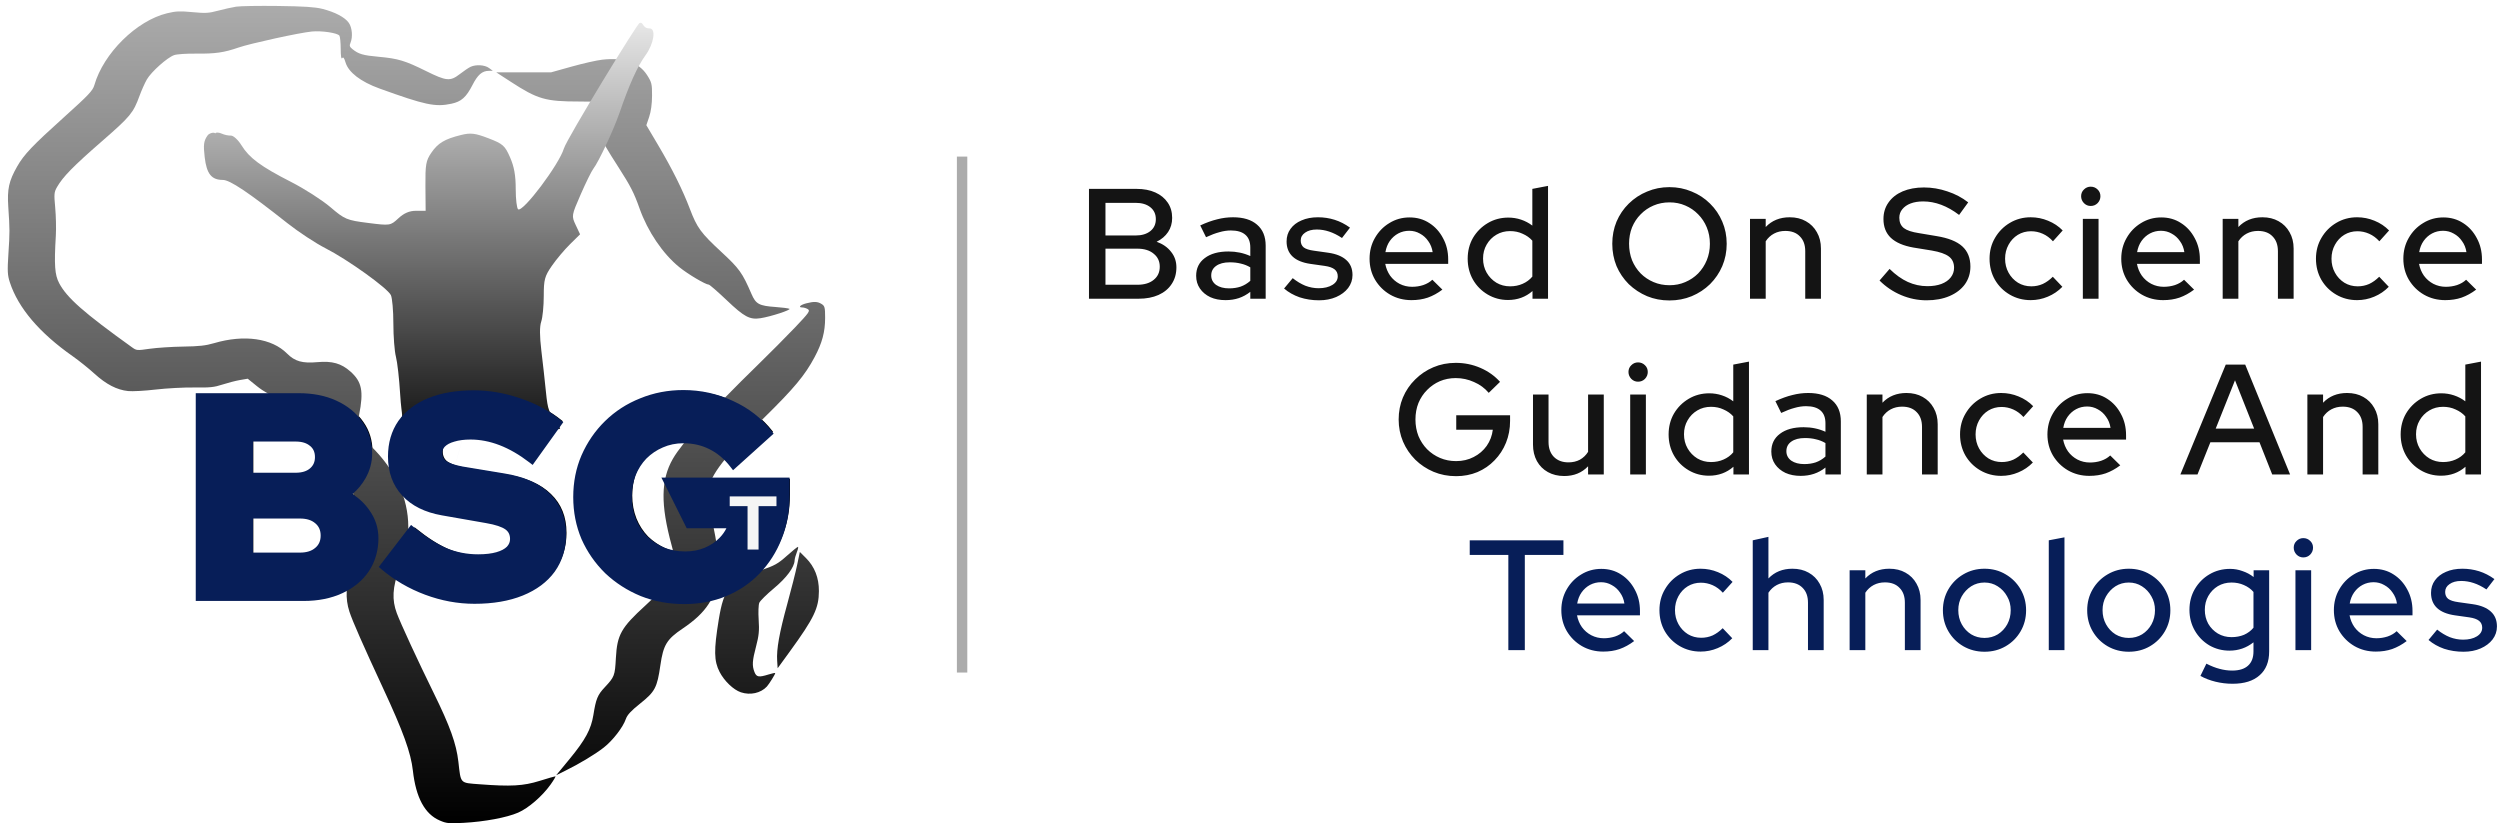
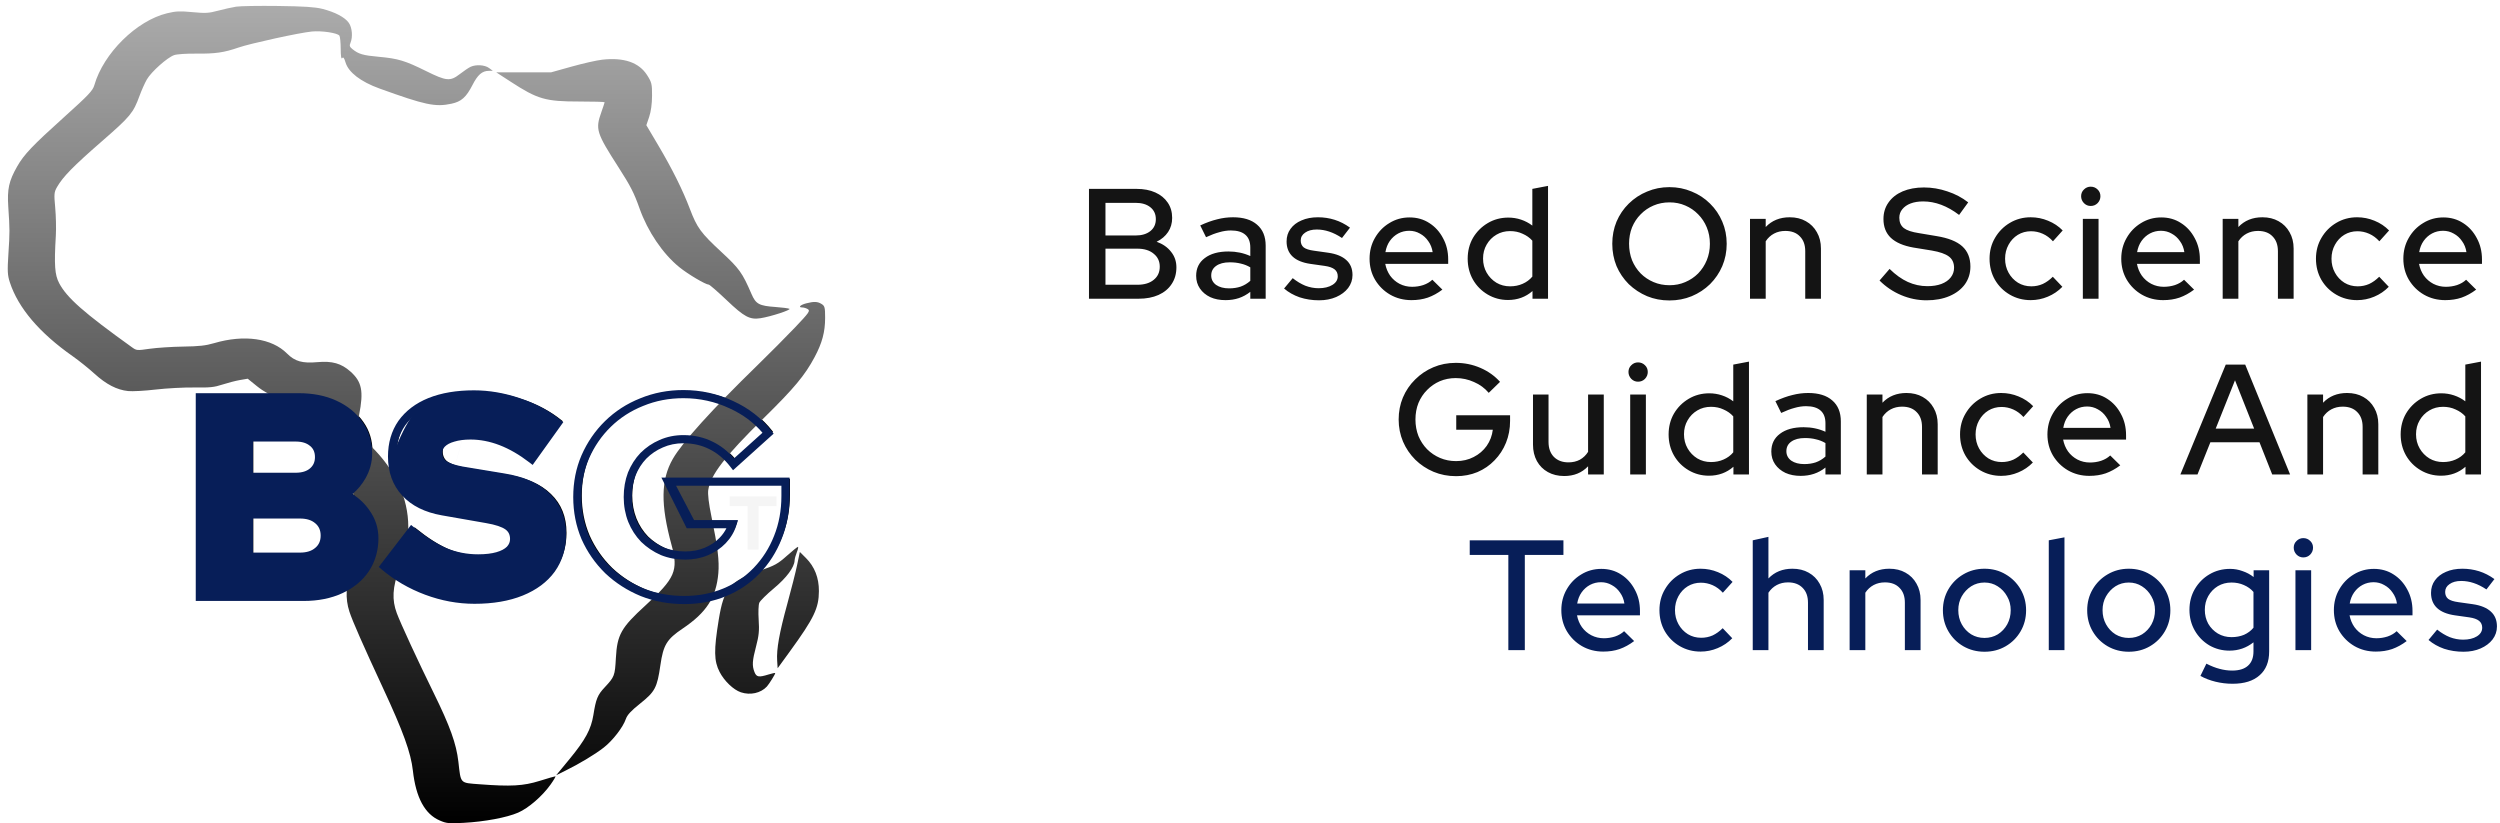
<svg xmlns="http://www.w3.org/2000/svg" width="167" height="55" viewBox="0 0 167 55" fill="none">
-   <path d="M13.557 39.771V26.436H20.168C21.082 26.436 21.882 26.594 22.568 26.912C23.266 27.229 23.812 27.674 24.206 28.245C24.6 28.804 24.797 29.452 24.797 30.188C24.797 30.735 24.657 31.249 24.378 31.732C24.111 32.201 23.743 32.602 23.273 32.932C23.87 33.249 24.34 33.662 24.682 34.17C25.038 34.678 25.216 35.237 25.216 35.846C25.216 36.621 25.019 37.307 24.625 37.904C24.232 38.488 23.679 38.945 22.968 39.275C22.257 39.606 21.431 39.771 20.491 39.771H13.557ZM16.834 31.751H19.958C20.441 31.751 20.822 31.63 21.101 31.389C21.38 31.147 21.52 30.83 21.52 30.436C21.52 30.03 21.38 29.712 21.101 29.484C20.822 29.242 20.441 29.122 19.958 29.122H16.834V31.751ZM16.834 37.085H20.244C20.752 37.085 21.152 36.958 21.444 36.704C21.749 36.45 21.901 36.107 21.901 35.675C21.901 35.243 21.749 34.9 21.444 34.646C21.152 34.392 20.752 34.265 20.244 34.265H16.834V37.085ZM31.904 39.961C30.825 39.961 29.758 39.764 28.703 39.371C27.649 38.977 26.71 38.431 25.884 37.732L27.713 35.351C28.526 36.011 29.275 36.488 29.961 36.78C30.647 37.059 31.377 37.199 32.152 37.199C32.66 37.199 33.092 37.148 33.447 37.047C33.803 36.945 34.076 36.799 34.266 36.608C34.457 36.405 34.552 36.17 34.552 35.904C34.552 35.535 34.412 35.249 34.133 35.046C33.853 34.843 33.377 34.684 32.704 34.57L29.77 34.056C28.691 33.865 27.859 33.452 27.275 32.817C26.691 32.182 26.398 31.376 26.398 30.398C26.398 29.534 26.614 28.791 27.046 28.169C27.491 27.547 28.119 27.07 28.932 26.74C29.758 26.41 30.736 26.245 31.866 26.245C32.856 26.245 33.853 26.416 34.857 26.759C35.86 27.09 36.73 27.553 37.467 28.15L35.733 30.569C34.361 29.515 32.996 28.988 31.637 28.988C31.193 28.988 30.805 29.039 30.475 29.141C30.158 29.23 29.91 29.363 29.732 29.541C29.567 29.706 29.485 29.909 29.485 30.15C29.485 30.48 29.605 30.735 29.847 30.912C30.101 31.09 30.507 31.23 31.066 31.331L33.828 31.789C35.111 31.992 36.082 32.417 36.743 33.065C37.416 33.713 37.752 34.551 37.752 35.58C37.752 36.481 37.517 37.263 37.048 37.923C36.578 38.571 35.905 39.072 35.028 39.428C34.152 39.783 33.111 39.961 31.904 39.961ZM45.917 39.98C44.913 39.98 43.98 39.809 43.116 39.466C42.253 39.11 41.49 38.621 40.83 37.999C40.182 37.364 39.674 36.634 39.306 35.808C38.95 34.97 38.773 34.068 38.773 33.103C38.773 32.138 38.95 31.242 39.306 30.417C39.674 29.579 40.176 28.849 40.811 28.226C41.459 27.591 42.215 27.102 43.078 26.759C43.942 26.404 44.869 26.226 45.859 26.226C46.99 26.226 48.057 26.461 49.06 26.931C50.063 27.388 50.882 28.023 51.517 28.836L49.212 30.912C48.781 30.354 48.279 29.934 47.707 29.655C47.148 29.376 46.532 29.236 45.859 29.236C45.326 29.236 44.831 29.337 44.373 29.541C43.929 29.731 43.535 29.998 43.192 30.341C42.862 30.684 42.602 31.09 42.411 31.56C42.233 32.03 42.145 32.544 42.145 33.103C42.145 33.662 42.24 34.183 42.43 34.665C42.621 35.135 42.888 35.548 43.23 35.904C43.586 36.246 43.992 36.52 44.45 36.723C44.92 36.913 45.428 37.008 45.974 37.008C46.494 37.008 46.964 36.919 47.383 36.742C47.815 36.564 48.184 36.316 48.488 35.999C48.793 35.681 49.009 35.319 49.136 34.913H45.536V32.074H52.679V33.027C52.679 34.03 52.508 34.957 52.165 35.808C51.835 36.647 51.365 37.383 50.755 38.018C50.158 38.64 49.447 39.123 48.622 39.466C47.796 39.809 46.895 39.98 45.917 39.98Z" fill="#D9D9D9" />
  <path d="M13.557 39.771H13.466V39.861H13.557V39.771ZM13.557 26.436V26.345H13.466V26.436H13.557ZM22.568 26.912L22.53 26.994L22.53 26.994L22.568 26.912ZM24.206 28.245L24.131 28.297L24.132 28.297L24.206 28.245ZM24.378 31.732L24.299 31.686L24.299 31.687L24.378 31.732ZM23.273 32.932L23.221 32.858L23.1 32.942L23.23 33.012L23.273 32.932ZM24.682 34.17L24.607 34.221L24.608 34.222L24.682 34.17ZM24.625 37.904L24.701 37.955L24.701 37.954L24.625 37.904ZM22.968 39.275L23.006 39.358L23.006 39.358L22.968 39.275ZM16.834 31.751H16.743V31.841H16.834V31.751ZM21.101 31.389L21.16 31.457L21.16 31.457L21.101 31.389ZM21.101 29.484L21.042 29.552L21.044 29.554L21.101 29.484ZM16.834 29.122V29.031H16.743V29.122H16.834ZM16.834 37.085H16.743V37.175H16.834V37.085ZM21.444 36.704L21.386 36.634L21.384 36.635L21.444 36.704ZM21.444 34.646L21.384 34.715L21.386 34.716L21.444 34.646ZM16.834 34.265V34.175H16.743V34.265H16.834ZM13.648 39.771V26.436H13.466V39.771H13.648ZM13.557 26.526H20.168V26.345H13.557V26.526ZM20.168 26.526C21.072 26.526 21.858 26.683 22.53 26.994L22.606 26.829C21.906 26.505 21.092 26.345 20.168 26.345V26.526ZM22.53 26.994C23.215 27.306 23.748 27.74 24.131 28.297L24.281 28.194C23.877 27.607 23.317 27.153 22.605 26.829L22.53 26.994ZM24.132 28.297C24.514 28.84 24.706 29.469 24.706 30.188H24.887C24.887 29.435 24.686 28.768 24.28 28.193L24.132 28.297ZM24.706 30.188C24.706 30.718 24.571 31.217 24.299 31.686L24.456 31.777C24.743 31.281 24.887 30.751 24.887 30.188H24.706ZM24.299 31.687C24.039 32.144 23.68 32.535 23.221 32.858L23.325 33.006C23.805 32.668 24.183 32.259 24.456 31.776L24.299 31.687ZM23.23 33.012C23.815 33.323 24.273 33.726 24.607 34.221L24.758 34.119C24.406 33.598 23.924 33.175 23.315 32.852L23.23 33.012ZM24.608 34.222C24.953 34.715 25.125 35.256 25.125 35.846H25.306C25.306 35.218 25.123 34.641 24.757 34.118L24.608 34.222ZM25.125 35.846C25.125 36.605 24.933 37.273 24.55 37.854L24.701 37.954C25.105 37.341 25.306 36.637 25.306 35.846H25.125ZM24.55 37.853C24.167 38.422 23.628 38.869 22.93 39.193L23.006 39.358C23.73 39.021 24.297 38.554 24.701 37.955L24.55 37.853ZM22.93 39.193C22.233 39.517 21.421 39.68 20.491 39.68V39.861C21.442 39.861 22.281 39.694 23.006 39.358L22.93 39.193ZM20.491 39.68H13.557V39.861H20.491V39.68ZM16.834 31.841H19.958V31.66H16.834V31.841ZM19.958 31.841C20.456 31.841 20.86 31.717 21.16 31.457L21.042 31.32C20.783 31.543 20.426 31.66 19.958 31.66V31.841ZM21.16 31.457C21.461 31.197 21.611 30.854 21.611 30.436H21.429C21.429 30.805 21.3 31.097 21.042 31.32L21.16 31.457ZM21.611 30.436C21.611 30.006 21.462 29.662 21.158 29.413L21.044 29.554C21.299 29.763 21.429 30.053 21.429 30.436H21.611ZM21.16 29.415C20.86 29.155 20.456 29.031 19.958 29.031V29.212C20.426 29.212 20.783 29.329 21.042 29.552L21.16 29.415ZM19.958 29.031H16.834V29.212H19.958V29.031ZM16.743 29.122V31.751H16.924V29.122H16.743ZM16.834 37.175H20.244V36.994H16.834V37.175ZM20.244 37.175C20.767 37.175 21.19 37.044 21.503 36.772L21.384 36.635C21.113 36.871 20.737 36.994 20.244 36.994V37.175ZM21.502 36.773C21.829 36.5 21.992 36.131 21.992 35.675H21.81C21.81 36.083 21.668 36.399 21.386 36.634L21.502 36.773ZM21.992 35.675C21.992 35.219 21.829 34.849 21.502 34.577L21.386 34.716C21.668 34.951 21.81 35.267 21.81 35.675H21.992ZM21.503 34.578C21.19 34.305 20.767 34.175 20.244 34.175V34.356C20.737 34.356 21.113 34.479 21.384 34.715L21.503 34.578ZM20.244 34.175H16.834V34.356H20.244V34.175ZM16.743 34.265V37.085H16.924V34.265H16.743ZM28.703 39.371L28.735 39.286L28.703 39.371ZM25.884 37.732L25.812 37.677L25.759 37.746L25.826 37.802L25.884 37.732ZM27.713 35.351L27.77 35.281L27.698 35.222L27.641 35.296L27.713 35.351ZM29.961 36.78L29.925 36.863L29.927 36.864L29.961 36.78ZM34.266 36.608L34.33 36.672L34.332 36.67L34.266 36.608ZM34.133 35.046L34.186 34.973L34.186 34.973L34.133 35.046ZM32.704 34.57L32.688 34.659L32.689 34.659L32.704 34.57ZM29.77 34.056L29.755 34.145L29.755 34.145L29.77 34.056ZM27.275 32.817L27.208 32.879L27.208 32.879L27.275 32.817ZM27.046 28.169L26.972 28.116L26.972 28.117L27.046 28.169ZM28.932 26.74L28.898 26.656L28.898 26.656L28.932 26.74ZM34.857 26.759L34.828 26.845L34.828 26.846L34.857 26.759ZM37.467 28.15L37.54 28.203L37.59 28.133L37.524 28.08L37.467 28.15ZM35.733 30.569L35.678 30.641L35.752 30.698L35.807 30.622L35.733 30.569ZM30.475 29.141L30.5 29.228L30.502 29.227L30.475 29.141ZM29.732 29.541L29.796 29.605L29.796 29.605L29.732 29.541ZM29.847 30.912L29.793 30.985L29.795 30.987L29.847 30.912ZM31.066 31.331L31.05 31.421L31.051 31.421L31.066 31.331ZM33.828 31.789L33.813 31.878L33.814 31.878L33.828 31.789ZM36.743 33.065L36.679 33.13L36.68 33.13L36.743 33.065ZM37.048 37.923L37.121 37.976L37.121 37.975L37.048 37.923ZM35.028 39.428L35.062 39.512L35.028 39.428ZM31.904 39.871C30.836 39.871 29.78 39.676 28.735 39.286L28.672 39.456C29.736 39.853 30.813 40.052 31.904 40.052V39.871ZM28.735 39.286C27.691 38.895 26.76 38.355 25.943 37.663L25.826 37.802C26.659 38.507 27.608 39.058 28.672 39.456L28.735 39.286ZM25.956 37.788L27.785 35.406L27.641 35.296L25.812 37.677L25.956 37.788ZM27.656 35.421C28.473 36.085 29.229 36.567 29.925 36.863L29.996 36.696C29.321 36.409 28.579 35.938 27.77 35.281L27.656 35.421ZM29.927 36.864C30.624 37.148 31.366 37.29 32.152 37.29V37.108C31.388 37.108 30.669 36.971 29.995 36.696L29.927 36.864ZM32.152 37.29C32.665 37.29 33.106 37.238 33.472 37.134L33.422 36.959C33.077 37.058 32.654 37.108 32.152 37.108V37.29ZM33.472 37.134C33.837 37.029 34.126 36.877 34.33 36.672L34.202 36.544C34.026 36.721 33.768 36.861 33.422 36.959L33.472 37.134ZM34.332 36.67C34.538 36.451 34.643 36.194 34.643 35.904H34.461C34.461 36.146 34.376 36.359 34.2 36.546L34.332 36.67ZM34.643 35.904C34.643 35.508 34.491 35.194 34.186 34.973L34.08 35.12C34.334 35.304 34.461 35.562 34.461 35.904H34.643ZM34.186 34.973C33.889 34.757 33.395 34.595 32.719 34.481L32.689 34.659C33.359 34.773 33.818 34.929 34.08 35.12L34.186 34.973ZM32.72 34.481L29.786 33.966L29.755 34.145L32.688 34.659L32.72 34.481ZM29.786 33.966C28.721 33.778 27.909 33.373 27.341 32.756L27.208 32.879C27.809 33.532 28.661 33.952 29.755 34.145L29.786 33.966ZM27.341 32.756C26.775 32.14 26.489 31.356 26.489 30.398H26.308C26.308 31.395 26.606 32.225 27.208 32.879L27.341 32.756ZM26.489 30.398C26.489 29.55 26.701 28.826 27.121 28.221L26.972 28.117C26.528 28.757 26.308 29.519 26.308 30.398H26.489ZM27.12 28.222C27.553 27.615 28.167 27.149 28.966 26.824L28.898 26.656C28.072 26.992 27.428 27.478 26.972 28.116L27.12 28.222ZM28.966 26.825C29.778 26.5 30.744 26.336 31.866 26.336V26.154C30.727 26.154 29.737 26.321 28.898 26.656L28.966 26.825ZM31.866 26.336C32.846 26.336 33.833 26.505 34.828 26.845L34.886 26.674C33.874 26.328 32.867 26.154 31.866 26.154V26.336ZM34.828 26.846C35.822 27.173 36.682 27.631 37.41 28.221L37.524 28.08C36.778 27.475 35.898 27.006 34.885 26.673L34.828 26.846ZM37.393 28.097L35.659 30.517L35.807 30.622L37.54 28.203L37.393 28.097ZM35.788 30.497C34.405 29.435 33.021 28.898 31.637 28.898V29.079C32.971 29.079 34.318 29.596 35.678 30.641L35.788 30.497ZM31.637 28.898C31.186 28.898 30.79 28.949 30.449 29.054L30.502 29.227C30.821 29.129 31.199 29.079 31.637 29.079V28.898ZM30.451 29.053C30.123 29.145 29.86 29.285 29.668 29.477L29.796 29.605C29.96 29.441 30.193 29.314 30.5 29.228L30.451 29.053ZM29.668 29.477C29.485 29.659 29.394 29.886 29.394 30.15H29.575C29.575 29.932 29.649 29.752 29.796 29.605L29.668 29.477ZM29.394 30.15C29.394 30.506 29.526 30.788 29.793 30.985L29.9 30.839C29.685 30.68 29.575 30.455 29.575 30.15H29.394ZM29.795 30.987C30.065 31.176 30.487 31.318 31.05 31.421L31.082 31.242C30.527 31.141 30.136 31.005 29.899 30.838L29.795 30.987ZM31.051 31.421L33.813 31.878L33.843 31.699L31.081 31.242L31.051 31.421ZM33.814 31.878C35.085 32.08 36.037 32.5 36.679 33.13L36.806 33C36.128 32.335 35.136 31.904 33.842 31.699L33.814 31.878ZM36.68 33.13C37.333 33.759 37.662 34.573 37.662 35.58H37.843C37.843 34.529 37.498 33.666 36.806 33L36.68 33.13ZM37.662 35.58C37.662 36.465 37.431 37.227 36.974 37.87L37.121 37.975C37.603 37.298 37.843 36.498 37.843 35.58H37.662ZM36.974 37.87C36.516 38.501 35.858 38.993 34.994 39.344L35.062 39.512C35.952 39.151 36.639 38.64 37.121 37.976L36.974 37.87ZM34.994 39.344C34.131 39.694 33.102 39.871 31.904 39.871V40.052C33.119 40.052 34.173 39.873 35.062 39.512L34.994 39.344ZM43.116 39.466L43.082 39.55L43.083 39.55L43.116 39.466ZM40.83 37.999L40.767 38.064L40.768 38.065L40.83 37.999ZM39.306 35.808L39.223 35.844L39.223 35.845L39.306 35.808ZM39.306 30.417L39.223 30.381L39.223 30.381L39.306 30.417ZM40.811 28.226L40.874 28.291L40.875 28.291L40.811 28.226ZM43.078 26.759L43.111 26.844L43.113 26.843L43.078 26.759ZM49.06 26.931L49.021 27.013L49.022 27.013L49.06 26.931ZM51.517 28.836L51.578 28.903L51.641 28.847L51.589 28.78L51.517 28.836ZM49.212 30.912L49.141 30.968L49.2 31.045L49.273 30.98L49.212 30.912ZM47.707 29.655L47.667 29.736L47.667 29.736L47.707 29.655ZM44.373 29.541L44.409 29.624L44.41 29.624L44.373 29.541ZM43.192 30.341L43.128 30.277L43.127 30.278L43.192 30.341ZM42.411 31.56L42.327 31.526L42.327 31.528L42.411 31.56ZM42.43 34.665L42.346 34.699L42.346 34.699L42.43 34.665ZM43.23 35.904L43.165 35.967L43.167 35.969L43.23 35.904ZM44.45 36.723L44.413 36.806L44.416 36.807L44.45 36.723ZM47.383 36.742L47.349 36.658L47.348 36.658L47.383 36.742ZM48.488 35.999L48.423 35.936L48.423 35.936L48.488 35.999ZM49.136 34.913L49.223 34.94L49.259 34.822H49.136V34.913ZM45.536 34.913H45.445V35.004H45.536V34.913ZM45.536 32.074V31.984H45.445V32.074H45.536ZM52.679 32.074H52.77V31.984H52.679V32.074ZM52.165 35.808L52.081 35.774L52.081 35.775L52.165 35.808ZM50.755 38.018L50.69 37.955L50.69 37.955L50.755 38.018ZM48.622 39.466L48.587 39.382L48.622 39.466ZM45.917 39.89C44.924 39.89 44.002 39.72 43.15 39.382L43.083 39.55C43.958 39.898 44.903 40.071 45.917 40.071V39.89ZM43.151 39.382C42.297 39.031 41.544 38.548 40.892 37.933L40.768 38.065C41.437 38.695 42.208 39.19 43.082 39.55L43.151 39.382ZM40.894 37.934C40.254 37.307 39.753 36.586 39.389 35.771L39.223 35.845C39.596 36.681 40.111 37.421 40.767 38.064L40.894 37.934ZM39.39 35.773C39.039 34.947 38.863 34.057 38.863 33.103H38.682C38.682 34.08 38.862 34.994 39.223 35.844L39.39 35.773ZM38.863 33.103C38.863 32.149 39.039 31.266 39.389 30.453L39.223 30.381C38.862 31.219 38.682 32.127 38.682 33.103H38.863ZM39.389 30.453C39.753 29.626 40.248 28.905 40.874 28.291L40.748 28.162C40.104 28.792 39.596 29.532 39.223 30.381L39.389 30.453ZM40.875 28.291C41.513 27.665 42.259 27.182 43.111 26.844L43.045 26.675C42.17 27.022 41.404 27.518 40.748 28.162L40.875 28.291ZM43.113 26.843C43.965 26.492 44.88 26.317 45.859 26.317V26.135C44.858 26.135 43.919 26.315 43.044 26.675L43.113 26.843ZM45.859 26.317C46.977 26.317 48.03 26.549 49.021 27.013L49.098 26.849C48.083 26.373 47.003 26.135 45.859 26.135V26.317ZM49.022 27.013C50.013 27.465 50.821 28.091 51.446 28.892L51.589 28.78C50.944 27.955 50.113 27.311 49.097 26.848L49.022 27.013ZM51.457 28.768L49.152 30.845L49.273 30.98L51.578 28.903L51.457 28.768ZM49.284 30.857C48.845 30.288 48.333 29.86 47.747 29.574L47.667 29.736C48.225 30.009 48.716 30.419 49.141 30.968L49.284 30.857ZM47.748 29.574C47.175 29.288 46.545 29.145 45.859 29.145V29.327C46.52 29.327 47.121 29.463 47.667 29.736L47.748 29.574ZM45.859 29.145C45.314 29.145 44.806 29.249 44.337 29.458L44.41 29.624C44.855 29.426 45.338 29.327 45.859 29.327V29.145ZM44.338 29.457C43.883 29.652 43.479 29.926 43.128 30.277L43.257 30.405C43.591 30.07 43.975 29.81 44.409 29.624L44.338 29.457ZM43.127 30.278C42.788 30.63 42.522 31.046 42.327 31.526L42.495 31.594C42.682 31.134 42.936 30.738 43.258 30.404L43.127 30.278ZM42.327 31.528C42.144 32.009 42.054 32.535 42.054 33.103H42.235C42.235 32.554 42.323 32.051 42.496 31.592L42.327 31.528ZM42.054 33.103C42.054 33.672 42.151 34.205 42.346 34.699L42.515 34.632C42.329 34.161 42.235 33.651 42.235 33.103H42.054ZM42.346 34.699C42.541 35.18 42.814 35.602 43.165 35.967L43.296 35.841C42.961 35.493 42.701 35.091 42.514 34.631L42.346 34.699ZM43.167 35.969C43.531 36.319 43.946 36.598 44.413 36.806L44.486 36.64C44.039 36.441 43.641 36.174 43.293 35.838L43.167 35.969ZM44.416 36.807C44.897 37.002 45.417 37.099 45.974 37.099V36.918C45.438 36.918 44.942 36.824 44.484 36.639L44.416 36.807ZM45.974 37.099C46.505 37.099 46.987 37.008 47.419 36.825L47.348 36.658C46.942 36.831 46.484 36.918 45.974 36.918V37.099ZM47.418 36.826C47.861 36.643 48.24 36.389 48.554 36.062L48.423 35.936C48.127 36.244 47.77 36.485 47.349 36.658L47.418 36.826ZM48.554 36.062C48.868 35.734 49.091 35.36 49.223 34.94L49.05 34.886C48.927 35.278 48.718 35.628 48.423 35.936L48.554 36.062ZM49.136 34.822H45.536V35.004H49.136V34.822ZM45.626 34.913V32.074H45.445V34.913H45.626ZM45.536 32.165H52.679V31.984H45.536V32.165ZM52.589 32.074V33.027H52.77V32.074H52.589ZM52.589 33.027C52.589 34.02 52.419 34.935 52.081 35.774L52.249 35.842C52.597 34.98 52.77 34.041 52.77 33.027H52.589ZM52.081 35.775C51.755 36.602 51.291 37.329 50.69 37.955L50.821 38.081C51.439 37.437 51.915 36.691 52.249 35.842L52.081 35.775ZM50.69 37.955C50.102 38.568 49.401 39.044 48.587 39.382L48.657 39.55C49.493 39.202 50.215 38.713 50.821 38.081L50.69 37.955ZM48.587 39.382C47.773 39.72 46.884 39.89 45.917 39.89V40.071C46.905 40.071 47.819 39.898 48.657 39.55L48.587 39.382Z" fill="black" />
  <path fill-rule="evenodd" clip-rule="evenodd" d="M15.769 0.446C15.501 0.489 14.96 0.61 14.566 0.714C13.934 0.882 13.734 0.893 12.858 0.811C12.018 0.731 11.758 0.742 11.169 0.884C9.126 1.373 6.912 3.558 6.303 5.686C6.197 6.058 5.927 6.342 4.276 7.828C2.171 9.723 1.601 10.321 1.15 11.113C0.594 12.088 0.474 12.632 0.553 13.814C0.656 15.348 0.656 15.5 0.561 16.967C0.487 18.105 0.501 18.383 0.66 18.866C1.222 20.578 2.636 22.239 4.859 23.798C5.273 24.089 5.926 24.612 6.31 24.962C7.098 25.678 7.806 26.044 8.56 26.123C8.843 26.153 9.673 26.107 10.406 26.021C11.14 25.936 12.296 25.874 12.976 25.884C14.022 25.899 14.311 25.869 14.857 25.689C15.212 25.573 15.738 25.437 16.025 25.387L16.548 25.298L17.142 25.779C18.089 26.544 19.361 27.011 20.506 27.011H21.002L20.849 27.653C20.51 29.083 20.898 30.131 22.257 31.45C23.261 32.426 23.632 32.907 23.935 33.627C24.385 34.698 24.219 36.358 23.487 38.101C23.101 39.019 23.051 39.977 23.342 40.861C23.553 41.504 24.246 43.078 25.581 45.954C26.941 48.881 27.446 50.277 27.581 51.484C27.782 53.278 28.377 54.382 29.374 54.809C29.833 55.006 29.977 55.02 30.969 54.966C32.37 54.89 33.852 54.613 34.608 54.285C35.302 53.984 36.224 53.186 36.781 52.404C36.996 52.103 37.139 51.857 37.1 51.857C37.061 51.857 36.588 51.994 36.049 52.162C34.956 52.503 34.133 52.549 32.022 52.388C30.711 52.288 30.789 52.371 30.62 50.885C30.484 49.686 30.061 48.507 28.969 46.288C27.919 44.152 26.754 41.632 26.505 40.957C26.172 40.057 26.217 39.247 26.666 38.006C27.121 36.75 27.274 36.041 27.274 35.197C27.274 33.254 26.392 31.357 24.755 29.778C24.307 29.346 23.914 28.897 23.881 28.78C23.847 28.663 23.896 28.185 23.988 27.717C24.302 26.129 24.176 25.5 23.407 24.816C22.796 24.273 22.189 24.102 21.195 24.192C20.201 24.282 19.692 24.138 19.175 23.617C18.156 22.592 16.311 22.33 14.293 22.925C13.74 23.088 13.295 23.137 12.233 23.152C11.489 23.163 10.486 23.229 10.004 23.297C9.14 23.421 9.125 23.42 8.81 23.194C5.592 20.883 4.473 19.898 3.954 18.919C3.657 18.358 3.612 17.718 3.73 15.73C3.758 15.259 3.739 14.422 3.688 13.871C3.602 12.952 3.613 12.836 3.816 12.484C4.209 11.802 4.898 11.099 6.795 9.447C8.719 7.771 8.896 7.557 9.321 6.401C9.455 6.034 9.676 5.541 9.811 5.306C10.102 4.798 11.176 3.839 11.632 3.682C11.817 3.617 12.446 3.575 13.108 3.582C14.38 3.595 14.967 3.511 15.932 3.176C16.717 2.904 20.003 2.185 20.833 2.105C21.491 2.041 22.542 2.199 22.673 2.382C22.718 2.446 22.757 2.84 22.759 3.259C22.761 3.748 22.797 3.972 22.859 3.885C22.93 3.786 22.989 3.862 23.082 4.171C23.281 4.833 24.094 5.458 25.346 5.911C28.403 7.016 29.073 7.159 30.15 6.93C30.818 6.788 31.141 6.5 31.567 5.669C31.913 4.993 32.208 4.737 32.647 4.732L32.918 4.728L32.664 4.541C32.38 4.332 31.794 4.295 31.433 4.464C31.304 4.524 30.986 4.739 30.726 4.94C30.075 5.445 29.83 5.424 28.46 4.746C27.053 4.049 26.594 3.911 25.303 3.794C24.25 3.699 23.953 3.612 23.546 3.284C23.356 3.132 23.33 3.05 23.411 2.862C23.576 2.476 23.526 1.853 23.303 1.529C23.047 1.157 22.374 0.803 21.523 0.59C21.031 0.468 20.326 0.422 18.566 0.399C17.295 0.382 16.036 0.403 15.769 0.446ZM40.229 3.987C39.874 4.026 38.962 4.232 38.202 4.444L36.821 4.83H34.983H33.146L34.107 5.455C35.919 6.633 36.434 6.781 38.697 6.781C39.628 6.781 40.389 6.803 40.389 6.829C40.388 6.855 40.291 7.148 40.174 7.48C39.762 8.642 39.828 8.855 41.326 11.191C42.129 12.444 42.351 12.879 42.721 13.921C43.268 15.465 44.278 16.956 45.383 17.85C45.959 18.317 47.136 19.014 47.347 19.014C47.403 19.014 47.942 19.482 48.544 20.054C49.719 21.172 50.084 21.366 50.798 21.257C51.476 21.154 52.879 20.696 52.731 20.627C52.654 20.592 52.242 20.538 51.814 20.508C50.705 20.43 50.49 20.314 50.197 19.632C49.588 18.219 49.39 17.943 48.183 16.826C46.819 15.564 46.561 15.212 46.09 13.969C45.61 12.701 44.909 11.291 43.975 9.714L43.176 8.363L43.364 7.81C43.482 7.466 43.555 6.934 43.557 6.401C43.561 5.614 43.534 5.501 43.227 5.02C42.685 4.171 41.68 3.824 40.229 3.987ZM53.861 20.262C53.464 20.363 53.291 20.537 53.587 20.537C53.697 20.537 53.869 20.591 53.969 20.656C54.132 20.763 54.042 20.89 53.111 21.87C52.538 22.472 51.41 23.607 50.603 24.393C47.566 27.348 45.582 29.544 44.945 30.653C44.142 32.052 44.12 33.699 44.865 36.427C45.324 38.111 45.096 38.634 43.117 40.442C41.489 41.929 41.226 42.397 41.141 43.955C41.076 45.142 41.049 45.213 40.395 45.913C39.917 46.424 39.81 46.684 39.639 47.756C39.485 48.713 39.103 49.42 38.047 50.702L37.155 51.785L37.778 51.476C38.733 51.003 39.75 50.39 40.332 49.936C40.93 49.47 41.623 48.574 41.807 48.027C41.899 47.758 42.155 47.48 42.763 46.996C43.758 46.201 43.897 45.938 44.114 44.434C44.309 43.081 44.54 42.701 45.605 41.985C47.193 40.917 47.844 39.908 47.984 38.298C48.057 37.46 47.945 36.539 47.521 34.488C47.343 33.621 47.27 33.009 47.312 32.727C47.463 31.723 48.427 30.476 51.035 27.913C53.057 25.926 53.768 25.073 54.42 23.847C54.921 22.908 55.118 22.169 55.118 21.237C55.118 20.535 55.093 20.437 54.88 20.305C54.615 20.14 54.374 20.13 53.861 20.262ZM52.558 37.132C51.969 37.657 51.752 37.779 50.829 38.097C48.747 38.815 48.359 39.271 48.011 41.401C47.679 43.438 47.691 44.151 48.069 44.885C48.382 45.492 48.993 46.078 49.487 46.244C50.117 46.456 50.815 46.303 51.224 45.864C51.371 45.705 51.786 45.041 51.786 44.963C51.786 44.937 51.586 44.978 51.342 45.054C50.686 45.259 50.533 45.233 50.399 44.893C50.23 44.464 50.251 44.14 50.51 43.161C50.694 42.467 50.728 42.118 50.679 41.4C50.646 40.907 50.665 40.397 50.721 40.265C50.778 40.134 51.216 39.7 51.695 39.301C52.542 38.596 53.066 37.89 53.08 37.434C53.083 37.33 53.15 37.083 53.229 36.887C53.308 36.691 53.341 36.53 53.302 36.53C53.263 36.53 52.928 36.801 52.558 37.132ZM53.251 37.729C53.153 38.202 52.856 39.377 52.591 40.341C52.057 42.286 51.864 43.368 51.914 44.131L51.947 44.639L52.766 43.512C54.38 41.288 54.699 40.624 54.703 39.481C54.706 38.595 54.415 37.853 53.84 37.279L53.429 36.87L53.251 37.729Z" fill="url(#paint0_linear_10_14)" />
  <g filter="url(#filter0_d_10_14)">
-     <path d="M37.668 9.92C37.867 9.258 42.698 1.352 42.724 1.54C42.997 1.43 42.888 1.897 43.389 1.897C43.841 1.897 43.686 2.912 43.115 3.698C42.579 4.437 42.032 5.65 41.39 7.52C41.004 8.647 39.987 10.823 39.637 11.269C39.516 11.424 39.136 12.195 38.792 12.983C38.173 14.402 38.17 14.42 38.458 15.033L38.749 15.652L38.072 16.319C37.699 16.687 37.153 17.337 36.859 17.764C36.384 18.451 36.323 18.681 36.323 19.767C36.323 20.441 36.247 21.212 36.154 21.481C36.042 21.805 36.045 22.454 36.161 23.415C36.258 24.21 36.397 25.46 36.47 26.193C36.591 27.395 36.667 27.594 37.247 28.233L37.417 28.642L36.022 28.894L28.473 28.642L26.586 28.233C27.02 27.666 26.834 28.067 26.728 26.3C26.669 25.302 26.543 24.191 26.448 23.83C26.354 23.47 26.277 22.473 26.277 21.615C26.277 20.757 26.202 19.901 26.11 19.712C25.882 19.244 23.224 17.338 21.752 16.588C21.09 16.251 19.94 15.495 19.198 14.908C16.592 12.847 15.357 12.019 14.888 12.019C14.127 12.019 13.804 11.616 13.673 10.5C13.574 9.666 13.609 9.41 13.87 9.042C13.963 8.911 14.277 8.801 14.386 8.911C14.409 8.821 14.646 8.847 14.826 8.931C14.99 9.008 15.258 9.064 15.423 9.057C15.587 9.049 15.906 9.341 16.13 9.705C16.654 10.554 17.422 11.121 19.449 12.156C20.348 12.615 21.533 13.376 22.082 13.847C23.02 14.65 23.171 14.714 24.578 14.891C26.064 15.079 26.079 15.077 26.615 14.581C26.99 14.234 27.349 14.081 27.794 14.081H28.433L28.419 12.441C28.407 10.996 28.453 10.731 28.806 10.213C29.255 9.554 29.698 9.289 30.807 9.015C31.442 8.859 31.739 8.895 32.63 9.237C33.596 9.608 33.728 9.725 34.072 10.51C34.346 11.137 34.45 11.717 34.45 12.623C34.45 13.31 34.523 13.921 34.612 13.982C34.932 14.2 37.348 10.988 37.668 9.92Z" fill="url(#paint1_linear_10_14)" />
-   </g>
+     </g>
  <g filter="url(#filter1_d_10_14)">
    <path fill-rule="evenodd" clip-rule="evenodd" d="M13.348 39.905V26.569H19.959C20.873 26.569 21.673 26.728 22.359 27.046C23.057 27.363 23.604 27.808 23.997 28.379C24.391 28.938 24.588 29.586 24.588 30.322C24.588 30.868 24.448 31.383 24.169 31.865C23.902 32.335 23.534 32.735 23.064 33.066C23.661 33.383 24.131 33.796 24.474 34.304C24.829 34.812 25.007 35.371 25.007 35.98C25.007 36.755 24.81 37.441 24.416 38.038C24.023 38.622 23.47 39.079 22.759 39.409C22.048 39.739 21.222 39.905 20.282 39.905H13.348ZM16.625 31.884H19.749C20.232 31.884 20.613 31.764 20.892 31.522C21.171 31.281 21.311 30.964 21.311 30.57C21.311 30.163 21.171 29.846 20.892 29.617C20.613 29.376 20.232 29.255 19.749 29.255H16.625V31.884ZM16.625 37.218H20.035C20.543 37.218 20.943 37.092 21.235 36.837C21.54 36.584 21.692 36.241 21.692 35.809C21.692 35.377 21.54 35.034 21.235 34.78C20.943 34.526 20.543 34.399 20.035 34.399H16.625V37.218Z" fill="#071E58" />
-     <path d="M31.695 40.095C30.616 40.095 29.549 39.898 28.495 39.505C27.441 39.111 26.501 38.565 25.675 37.866L27.504 35.485C28.317 36.145 29.066 36.622 29.752 36.914C30.438 37.193 31.168 37.333 31.943 37.333C32.451 37.333 32.883 37.282 33.238 37.18C33.594 37.079 33.867 36.933 34.057 36.742C34.248 36.539 34.343 36.304 34.343 36.037C34.343 35.669 34.203 35.383 33.924 35.18C33.645 34.977 33.168 34.818 32.495 34.704L29.561 34.19C28.482 33.999 27.65 33.586 27.066 32.951C26.482 32.316 26.189 31.51 26.189 30.532C26.189 29.668 26.405 28.925 26.837 28.303C27.282 27.681 27.91 27.204 28.723 26.874C29.549 26.544 30.527 26.379 31.657 26.379C32.648 26.379 33.645 26.55 34.648 26.893C35.651 27.223 36.521 27.687 37.258 28.284L35.524 30.703C34.153 29.649 32.787 29.122 31.428 29.122C30.984 29.122 30.596 29.173 30.266 29.274C29.949 29.363 29.701 29.497 29.523 29.675C29.358 29.84 29.276 30.043 29.276 30.284C29.276 30.614 29.396 30.868 29.638 31.046C29.892 31.224 30.298 31.364 30.857 31.465L33.619 31.922C34.902 32.126 35.873 32.551 36.534 33.199C37.207 33.847 37.544 34.685 37.544 35.714C37.544 36.615 37.309 37.396 36.839 38.057C36.369 38.704 35.696 39.206 34.819 39.562C33.943 39.917 32.902 40.095 31.695 40.095Z" fill="#071E58" />
-     <path d="M45.708 40.114C44.704 40.114 43.771 39.943 42.907 39.6C42.044 39.244 41.282 38.755 40.621 38.133C39.974 37.498 39.465 36.768 39.097 35.942C38.742 35.104 38.564 34.202 38.564 33.237C38.564 32.272 38.742 31.376 39.097 30.551C39.465 29.713 39.967 28.982 40.602 28.36C41.25 27.725 42.005 27.236 42.869 26.893C43.733 26.538 44.66 26.36 45.651 26.36C46.781 26.36 47.848 26.595 48.851 27.065C49.854 27.522 50.673 28.157 51.308 28.97L49.003 31.046C48.572 30.487 48.07 30.068 47.498 29.789C46.94 29.509 46.324 29.37 45.651 29.37C45.117 29.37 44.622 29.471 44.164 29.675C43.72 29.865 43.326 30.132 42.983 30.475C42.653 30.818 42.393 31.224 42.202 31.694C42.025 32.164 41.936 32.678 41.936 33.237C41.936 33.796 42.031 34.316 42.221 34.799C42.412 35.269 42.679 35.682 43.022 36.037C43.377 36.38 43.783 36.653 44.241 36.856C44.711 37.047 45.219 37.142 45.765 37.142C46.285 37.142 46.755 37.053 47.175 36.876C47.606 36.698 47.975 36.45 48.279 36.133C48.584 35.815 48.8 35.453 48.927 35.047H46.143L44.671 32.208H52.471V33.161C52.471 34.164 52.299 35.091 51.956 35.942C51.626 36.78 51.156 37.517 50.546 38.152C49.95 38.774 49.238 39.257 48.413 39.6C47.587 39.943 46.685 40.114 45.708 40.114Z" fill="#071E58" />
+     <path d="M31.695 40.095C30.616 40.095 29.549 39.898 28.495 39.505C27.441 39.111 26.501 38.565 25.675 37.866L27.504 35.485C28.317 36.145 29.066 36.622 29.752 36.914C30.438 37.193 31.168 37.333 31.943 37.333C32.451 37.333 32.883 37.282 33.238 37.18C33.594 37.079 33.867 36.933 34.057 36.742C34.248 36.539 34.343 36.304 34.343 36.037C34.343 35.669 34.203 35.383 33.924 35.18C33.645 34.977 33.168 34.818 32.495 34.704L29.561 34.19C28.482 33.999 27.65 33.586 27.066 32.951C26.482 32.316 26.189 31.51 26.189 30.532C27.282 27.681 27.91 27.204 28.723 26.874C29.549 26.544 30.527 26.379 31.657 26.379C32.648 26.379 33.645 26.55 34.648 26.893C35.651 27.223 36.521 27.687 37.258 28.284L35.524 30.703C34.153 29.649 32.787 29.122 31.428 29.122C30.984 29.122 30.596 29.173 30.266 29.274C29.949 29.363 29.701 29.497 29.523 29.675C29.358 29.84 29.276 30.043 29.276 30.284C29.276 30.614 29.396 30.868 29.638 31.046C29.892 31.224 30.298 31.364 30.857 31.465L33.619 31.922C34.902 32.126 35.873 32.551 36.534 33.199C37.207 33.847 37.544 34.685 37.544 35.714C37.544 36.615 37.309 37.396 36.839 38.057C36.369 38.704 35.696 39.206 34.819 39.562C33.943 39.917 32.902 40.095 31.695 40.095Z" fill="#071E58" />
    <path fill-rule="evenodd" clip-rule="evenodd" d="M45.65 26.599C44.693 26.599 43.801 26.771 42.973 27.112L42.971 27.113L42.969 27.113C42.139 27.443 41.414 27.912 40.792 28.521C40.183 29.119 39.701 29.819 39.347 30.626C39.007 31.415 38.836 32.273 38.836 33.204C38.836 34.134 39.007 34.999 39.347 35.801C39.7 36.593 40.188 37.294 40.81 37.904C41.444 38.502 42.177 38.972 43.009 39.315C43.838 39.644 44.736 39.809 45.708 39.809C46.653 39.809 47.519 39.644 48.308 39.316C49.1 38.987 49.78 38.525 50.35 37.931C50.934 37.322 51.386 36.616 51.703 35.81L51.704 35.808C52.032 34.992 52.198 34.1 52.198 33.128V32.447H45.162L46.363 34.742H49.297L49.187 35.095C49.047 35.543 48.809 35.941 48.476 36.288C48.143 36.634 47.743 36.903 47.279 37.094C46.822 37.287 46.316 37.382 45.765 37.382C45.186 37.382 44.643 37.281 44.139 37.076L44.134 37.074L44.13 37.072C43.644 36.856 43.211 36.566 42.833 36.2L42.829 36.197L42.826 36.193C42.458 35.812 42.172 35.37 41.969 34.868L41.968 34.866C41.764 34.349 41.664 33.794 41.664 33.204C41.664 32.616 41.757 32.069 41.948 31.565L41.949 31.562L41.95 31.559C42.153 31.059 42.432 30.623 42.787 30.253L42.789 30.251L42.791 30.25C43.158 29.883 43.58 29.597 44.056 29.392C44.549 29.173 45.082 29.065 45.65 29.065C46.362 29.065 47.02 29.213 47.619 29.512C48.15 29.772 48.621 30.143 49.033 30.62L50.934 28.908C50.352 28.225 49.621 27.682 48.738 27.279L48.737 27.279L48.736 27.278C47.769 26.826 46.742 26.599 45.65 26.599ZM42.767 26.608C43.665 26.239 44.627 26.055 45.65 26.055C46.819 26.055 47.925 26.298 48.965 26.785C50.005 27.259 50.859 27.92 51.523 28.769L51.679 28.969L48.967 31.412L48.788 31.18C48.379 30.65 47.909 30.26 47.379 30L47.377 29.999C46.858 29.74 46.285 29.609 45.65 29.609C45.153 29.609 44.695 29.704 44.275 29.89L44.273 29.891L44.272 29.892C43.86 30.068 43.496 30.315 43.178 30.632C42.874 30.948 42.633 31.323 42.456 31.76C42.291 32.195 42.208 32.676 42.208 33.204C42.208 33.731 42.297 34.217 42.474 34.665C42.651 35.102 42.898 35.483 43.214 35.812C43.544 36.13 43.922 36.384 44.347 36.573C44.781 36.748 45.253 36.837 45.765 36.837C46.254 36.837 46.687 36.754 47.068 36.592L47.069 36.592L47.071 36.591C47.47 36.427 47.806 36.2 48.083 35.911C48.267 35.72 48.414 35.511 48.526 35.286H45.871L44.181 31.903H52.742V33.128C52.742 34.163 52.566 35.124 52.209 36.01C51.866 36.88 51.377 37.647 50.743 38.307C50.119 38.958 49.376 39.461 48.517 39.818C47.656 40.176 46.718 40.353 45.708 40.353C44.673 40.353 43.705 40.176 42.807 39.82L42.805 39.819L42.804 39.819C41.91 39.451 41.12 38.944 40.435 38.298L40.433 38.296L40.431 38.294C39.759 37.636 39.231 36.877 38.849 36.02L38.848 36.018L38.847 36.016C38.476 35.142 38.292 34.204 38.292 33.204C38.292 32.205 38.476 31.272 38.847 30.41L38.848 30.409C39.23 29.54 39.751 28.78 40.412 28.133M42.767 26.608C41.871 26.964 41.085 27.473 40.412 28.133L42.767 26.608Z" fill="#071E58" />
    <path fill-rule="evenodd" clip-rule="evenodd" d="M31.657 26.618C30.553 26.618 29.611 26.779 28.825 27.094C28.054 27.407 27.47 27.853 27.06 28.427C26.664 28.997 26.462 29.683 26.462 30.499C26.462 31.419 26.734 32.156 27.266 32.734C27.8 33.315 28.572 33.706 29.608 33.889M29.609 33.889L32.541 34.403C32.541 34.403 32.541 34.403 32.541 34.403C33.223 34.519 33.751 34.685 34.084 34.927C34.439 35.185 34.615 35.556 34.615 36.005C34.615 36.344 34.491 36.644 34.256 36.895L34.253 36.899L34.25 36.902C34.017 37.135 33.697 37.299 33.313 37.409C32.926 37.52 32.467 37.572 31.943 37.572C31.134 37.572 30.369 37.426 29.649 37.133L29.647 37.132L29.645 37.131C28.992 36.853 28.294 36.42 27.551 35.838L26.051 37.79C26.803 38.39 27.648 38.865 28.59 39.217C29.615 39.6 30.649 39.79 31.695 39.79C32.876 39.79 33.881 39.616 34.717 39.277C35.554 38.937 36.183 38.464 36.618 37.865C37.051 37.256 37.271 36.532 37.271 35.681C37.271 34.718 36.959 33.953 36.345 33.362L36.344 33.361L36.343 33.36C35.737 32.765 34.825 32.356 33.577 32.158L33.575 32.158L30.81 31.701L30.808 31.7C30.238 31.596 29.784 31.448 29.482 31.236L29.479 31.234L29.476 31.232C29.157 30.997 29.004 30.658 29.004 30.251C29.004 29.941 29.113 29.667 29.331 29.449C29.55 29.23 29.842 29.078 30.189 28.981C30.551 28.87 30.965 28.817 31.428 28.817C32.785 28.817 34.132 29.316 35.465 30.286L36.885 28.305C36.22 27.806 35.447 27.41 34.563 27.119L34.561 27.118L34.56 27.118C33.583 26.784 32.616 26.618 31.657 26.618M28.622 26.589C29.487 26.243 30.501 26.074 31.657 26.074C32.679 26.074 33.705 26.251 34.734 26.602C35.765 26.942 36.664 27.42 37.429 28.04L37.628 28.201L35.581 31.058L35.358 30.886C34.021 29.858 32.713 29.361 31.428 29.361C31.004 29.361 30.644 29.41 30.346 29.502L30.343 29.503L30.34 29.504C30.053 29.584 29.852 29.698 29.716 29.834C29.603 29.946 29.548 30.079 29.548 30.251C29.548 30.504 29.634 30.672 29.796 30.792C30.002 30.935 30.36 31.066 30.903 31.164L33.662 31.621C33.662 31.621 33.662 31.621 33.663 31.621C34.978 31.83 36.01 32.271 36.724 32.971C37.455 33.675 37.816 34.587 37.816 35.681C37.816 36.632 37.567 37.47 37.06 38.182L37.059 38.184C36.554 38.88 35.836 39.41 34.922 39.781C34.005 40.153 32.927 40.334 31.695 40.334C30.582 40.334 29.483 40.131 28.399 39.727C27.317 39.322 26.35 38.761 25.499 38.041L25.301 37.873L27.459 35.065L27.675 35.241C28.475 35.891 29.202 36.351 29.857 36.63C30.508 36.895 31.202 37.028 31.943 37.028C32.434 37.028 32.839 36.979 33.163 36.886C33.488 36.793 33.714 36.667 33.862 36.52C34.005 36.366 34.071 36.197 34.071 36.005C34.071 35.717 33.968 35.516 33.764 35.367C33.538 35.203 33.114 35.052 32.45 34.939L32.448 34.939L29.514 34.425C28.392 34.227 27.5 33.792 26.866 33.103C26.229 32.411 25.917 31.535 25.917 30.499C25.917 29.588 26.146 28.789 26.614 28.115L26.615 28.113L26.616 28.112C27.095 27.442 27.767 26.936 28.621 26.589L28.622 26.589Z" fill="#071E58" />
    <path fill-rule="evenodd" clip-rule="evenodd" d="M13.076 26.265H19.959C20.904 26.265 21.744 26.429 22.472 26.765C23.21 27.101 23.796 27.575 24.22 28.191C24.648 28.799 24.86 29.502 24.86 30.289C24.86 30.884 24.707 31.445 24.405 31.968C24.183 32.358 23.896 32.703 23.547 33.002C24.015 33.305 24.4 33.676 24.698 34.117C25.084 34.669 25.279 35.282 25.279 35.947C25.279 36.771 25.069 37.51 24.643 38.155L24.643 38.156L24.642 38.157C24.217 38.787 23.624 39.275 22.873 39.623C22.12 39.973 21.254 40.144 20.282 40.144H13.076V26.265ZM13.62 26.808V39.6H20.282C21.19 39.6 21.975 39.44 22.644 39.13C23.315 38.818 23.827 38.392 24.19 37.854C24.551 37.305 24.735 36.673 24.735 35.947C24.735 35.395 24.575 34.89 24.251 34.427L24.249 34.425L24.248 34.423C23.932 33.956 23.498 33.572 22.936 33.273L22.545 33.065L22.907 32.81C23.346 32.502 23.686 32.131 23.932 31.698L23.933 31.696C24.189 31.254 24.316 30.787 24.316 30.289C24.316 29.604 24.134 29.012 23.775 28.503L23.774 28.502L23.773 28.501C23.41 27.974 22.905 27.56 22.246 27.26L22.245 27.26C21.601 26.962 20.842 26.808 19.959 26.808H13.62ZM16.353 28.951H19.749C20.275 28.951 20.725 29.082 21.067 29.376C21.416 29.663 21.583 30.062 21.583 30.537C21.583 31.004 21.413 31.399 21.07 31.695C20.727 31.991 20.276 32.124 19.749 32.124H16.353V28.951ZM16.897 29.495V31.579H19.749C20.187 31.579 20.498 31.471 20.714 31.284C20.929 31.098 21.039 30.858 21.039 30.537C21.039 30.201 20.927 29.965 20.72 29.795L20.717 29.793L20.714 29.791C20.498 29.604 20.187 29.495 19.749 29.495H16.897ZM16.353 34.094H20.035C20.586 34.094 21.056 34.232 21.411 34.54C21.783 34.851 21.964 35.273 21.964 35.776C21.964 36.279 21.782 36.701 21.411 37.012C21.056 37.319 20.586 37.458 20.035 37.458H16.353V34.094ZM16.897 34.638V36.914H20.035C20.498 36.914 20.828 36.798 21.056 36.599L21.058 36.597L21.061 36.596C21.297 36.398 21.42 36.135 21.42 35.776C21.42 35.417 21.297 35.154 21.061 34.956L21.058 34.954L21.056 34.953C20.828 34.754 20.498 34.638 20.035 34.638H16.897Z" fill="#071E58" />
  </g>
  <path d="M50.672 36.71V33.81H51.868V33.16H48.745V33.81H49.937V36.71H50.672Z" fill="#F5F5F5" />
-   <line x1="64.268" y1="10.46" x2="64.268" y2="44.926" stroke="#ABABAB" stroke-width="0.695" />
  <path d="M72.744 19.955V12.617H75.921C76.403 12.617 76.822 12.697 77.179 12.858C77.535 13.018 77.811 13.245 78.007 13.539C78.203 13.826 78.3 14.165 78.3 14.556C78.3 14.912 78.21 15.227 78.028 15.499C77.846 15.772 77.591 15.989 77.263 16.149C77.675 16.296 77.996 16.52 78.227 16.82C78.465 17.114 78.584 17.46 78.584 17.858C78.584 18.285 78.479 18.655 78.269 18.969C78.066 19.284 77.773 19.529 77.388 19.703C77.011 19.871 76.567 19.955 76.057 19.955H72.744ZM73.845 15.73H75.858C76.27 15.73 76.599 15.632 76.843 15.437C77.088 15.241 77.21 14.975 77.21 14.64C77.21 14.304 77.088 14.039 76.843 13.843C76.599 13.647 76.27 13.55 75.858 13.55H73.845V15.73ZM73.845 19.022H75.973C76.434 19.022 76.798 18.913 77.063 18.697C77.336 18.48 77.472 18.187 77.472 17.816C77.472 17.453 77.336 17.163 77.063 16.946C76.798 16.723 76.434 16.611 75.973 16.611H73.845V19.022ZM81.864 20.049C81.479 20.049 81.14 19.983 80.847 19.85C80.553 19.71 80.323 19.518 80.155 19.273C79.987 19.029 79.903 18.746 79.903 18.424C79.903 17.921 80.096 17.526 80.48 17.24C80.864 16.946 81.392 16.799 82.063 16.799C82.587 16.799 83.073 16.901 83.52 17.103V16.537C83.52 16.153 83.408 15.866 83.185 15.678C82.968 15.489 82.647 15.395 82.22 15.395C81.976 15.395 81.721 15.433 81.455 15.51C81.189 15.58 80.892 15.692 80.564 15.845L80.176 15.059C80.581 14.87 80.959 14.734 81.308 14.65C81.658 14.559 82.01 14.514 82.367 14.514C83.059 14.514 83.594 14.678 83.971 15.007C84.355 15.335 84.547 15.803 84.547 16.412V19.955H83.52V19.494C83.282 19.682 83.027 19.822 82.755 19.913C82.482 20.004 82.185 20.049 81.864 20.049ZM80.91 18.403C80.91 18.662 81.018 18.872 81.235 19.032C81.458 19.186 81.748 19.263 82.105 19.263C82.384 19.263 82.639 19.224 82.87 19.148C83.108 19.064 83.324 18.934 83.52 18.76V17.858C83.317 17.739 83.104 17.655 82.881 17.607C82.664 17.551 82.419 17.523 82.147 17.523C81.762 17.523 81.458 17.603 81.235 17.764C81.018 17.918 80.91 18.131 80.91 18.403ZM88.114 20.06C87.653 20.06 87.22 19.993 86.814 19.86C86.416 19.721 86.07 19.525 85.776 19.273L86.353 18.581C86.626 18.798 86.905 18.966 87.192 19.085C87.485 19.197 87.782 19.253 88.083 19.253C88.46 19.253 88.768 19.179 89.005 19.032C89.243 18.886 89.362 18.693 89.362 18.456C89.362 18.26 89.292 18.106 89.152 17.994C89.012 17.883 88.796 17.806 88.502 17.764L87.538 17.628C87.006 17.551 86.608 17.386 86.343 17.135C86.077 16.883 85.944 16.548 85.944 16.128C85.944 15.807 86.031 15.527 86.206 15.29C86.381 15.045 86.626 14.856 86.94 14.724C87.254 14.584 87.621 14.514 88.041 14.514C88.425 14.514 88.796 14.57 89.152 14.682C89.508 14.794 89.851 14.968 90.179 15.206L89.645 15.898C89.351 15.702 89.065 15.559 88.785 15.468C88.513 15.377 88.237 15.332 87.957 15.332C87.635 15.332 87.377 15.402 87.181 15.541C86.986 15.674 86.888 15.849 86.888 16.066C86.888 16.261 86.954 16.415 87.087 16.527C87.227 16.632 87.454 16.705 87.768 16.747L88.733 16.883C89.264 16.96 89.666 17.124 89.938 17.376C90.211 17.62 90.347 17.953 90.347 18.372C90.347 18.693 90.249 18.983 90.054 19.242C89.858 19.494 89.592 19.693 89.257 19.84C88.921 19.986 88.54 20.06 88.114 20.06ZM94.286 20.049C93.762 20.049 93.287 19.927 92.86 19.682C92.441 19.438 92.105 19.106 91.854 18.686C91.609 18.267 91.487 17.799 91.487 17.282C91.487 16.771 91.606 16.31 91.843 15.898C92.081 15.479 92.403 15.146 92.808 14.902C93.213 14.65 93.664 14.524 94.16 14.524C94.656 14.524 95.097 14.65 95.481 14.902C95.865 15.146 96.169 15.482 96.393 15.908C96.624 16.328 96.739 16.803 96.739 17.334V17.628H92.535C92.591 17.921 92.7 18.183 92.86 18.414C93.028 18.644 93.238 18.826 93.489 18.959C93.748 19.092 94.027 19.158 94.328 19.158C94.587 19.158 94.835 19.12 95.072 19.043C95.317 18.959 95.519 18.84 95.68 18.686L96.351 19.347C96.037 19.584 95.712 19.763 95.376 19.881C95.048 19.993 94.684 20.049 94.286 20.049ZM92.546 16.841H95.701C95.659 16.562 95.561 16.317 95.408 16.108C95.261 15.891 95.076 15.723 94.852 15.604C94.635 15.479 94.398 15.416 94.139 15.416C93.874 15.416 93.629 15.475 93.405 15.594C93.182 15.713 92.993 15.88 92.839 16.097C92.692 16.307 92.595 16.555 92.546 16.841ZM100.735 20.039C100.239 20.039 99.785 19.916 99.372 19.672C98.96 19.427 98.635 19.099 98.397 18.686C98.16 18.267 98.041 17.799 98.041 17.282C98.041 16.764 98.16 16.3 98.397 15.887C98.642 15.475 98.971 15.146 99.383 14.902C99.795 14.657 100.253 14.535 100.756 14.535C101.05 14.535 101.333 14.58 101.605 14.671C101.878 14.762 102.13 14.895 102.36 15.07V12.617L103.408 12.417V19.955H102.371V19.441C101.916 19.84 101.371 20.039 100.735 20.039ZM100.872 19.127C101.179 19.127 101.459 19.071 101.71 18.959C101.969 18.847 102.185 18.686 102.36 18.477V16.076C102.185 15.88 101.969 15.727 101.71 15.615C101.459 15.496 101.179 15.437 100.872 15.437C100.536 15.437 100.232 15.517 99.96 15.678C99.687 15.838 99.47 16.058 99.309 16.338C99.149 16.611 99.068 16.922 99.068 17.271C99.068 17.62 99.149 17.935 99.309 18.215C99.47 18.494 99.687 18.718 99.96 18.886C100.232 19.046 100.536 19.127 100.872 19.127ZM111.516 20.07C110.985 20.07 110.489 19.976 110.028 19.787C109.566 19.591 109.158 19.322 108.801 18.98C108.452 18.63 108.179 18.229 107.983 17.774C107.795 17.313 107.7 16.817 107.7 16.286C107.7 15.755 107.795 15.262 107.983 14.807C108.179 14.346 108.452 13.944 108.801 13.602C109.158 13.252 109.566 12.983 110.028 12.795C110.489 12.599 110.985 12.501 111.516 12.501C112.048 12.501 112.544 12.599 113.005 12.795C113.473 12.983 113.882 13.252 114.232 13.602C114.581 13.944 114.854 14.346 115.049 14.807C115.245 15.262 115.343 15.755 115.343 16.286C115.343 16.817 115.245 17.313 115.049 17.774C114.854 18.229 114.581 18.63 114.232 18.98C113.882 19.322 113.473 19.591 113.005 19.787C112.544 19.976 112.048 20.07 111.516 20.07ZM111.527 19.053C111.904 19.053 112.254 18.983 112.575 18.844C112.904 18.704 113.19 18.512 113.435 18.267C113.679 18.015 113.872 17.722 114.011 17.386C114.151 17.044 114.221 16.677 114.221 16.286C114.221 15.887 114.151 15.52 114.011 15.185C113.872 14.85 113.679 14.559 113.435 14.315C113.19 14.063 112.904 13.867 112.575 13.728C112.254 13.588 111.904 13.518 111.527 13.518C111.142 13.518 110.786 13.588 110.458 13.728C110.129 13.867 109.843 14.063 109.598 14.315C109.353 14.559 109.161 14.85 109.021 15.185C108.889 15.52 108.822 15.884 108.822 16.275C108.822 16.674 108.889 17.044 109.021 17.386C109.161 17.722 109.353 18.015 109.598 18.267C109.843 18.512 110.129 18.704 110.458 18.844C110.786 18.983 111.142 19.053 111.527 19.053ZM116.9 19.955V14.619H117.949V15.164C118.361 14.731 118.896 14.514 119.553 14.514C119.965 14.514 120.325 14.601 120.632 14.776C120.947 14.951 121.191 15.195 121.366 15.51C121.548 15.824 121.639 16.188 121.639 16.6V19.955H120.59V16.778C120.59 16.359 120.472 16.031 120.234 15.793C120.003 15.548 119.678 15.426 119.259 15.426C118.979 15.426 118.728 15.485 118.504 15.604C118.281 15.723 118.095 15.894 117.949 16.118V19.955H116.9ZM128.698 20.06C128.111 20.06 127.545 19.944 127 19.714C126.454 19.483 125.972 19.158 125.553 18.739L126.224 17.963C126.622 18.354 127.028 18.644 127.44 18.833C127.859 19.022 128.296 19.116 128.75 19.116C129.107 19.116 129.418 19.067 129.683 18.969C129.956 18.865 130.166 18.718 130.312 18.529C130.459 18.34 130.532 18.127 130.532 17.89C130.532 17.561 130.417 17.309 130.186 17.135C129.956 16.96 129.575 16.827 129.044 16.736L127.817 16.537C127.146 16.419 126.643 16.202 126.308 15.887C125.979 15.573 125.815 15.153 125.815 14.629C125.815 14.21 125.927 13.843 126.15 13.529C126.374 13.207 126.689 12.959 127.094 12.784C127.506 12.61 127.981 12.522 128.52 12.522C129.051 12.522 129.571 12.61 130.082 12.784C130.599 12.952 131.064 13.197 131.476 13.518L130.868 14.357C130.078 13.756 129.278 13.455 128.467 13.455C128.146 13.455 127.866 13.501 127.629 13.591C127.391 13.682 127.206 13.812 127.073 13.979C126.94 14.14 126.874 14.329 126.874 14.545C126.874 14.846 126.975 15.077 127.178 15.237C127.38 15.391 127.716 15.503 128.184 15.573L129.369 15.772C130.145 15.898 130.714 16.125 131.078 16.453C131.441 16.782 131.623 17.233 131.623 17.806C131.623 18.253 131.5 18.648 131.256 18.99C131.011 19.326 130.669 19.588 130.228 19.777C129.788 19.965 129.278 20.06 128.698 20.06ZM135.649 20.049C135.139 20.049 134.674 19.927 134.254 19.682C133.835 19.438 133.503 19.106 133.259 18.686C133.021 18.267 132.902 17.799 132.902 17.282C132.902 16.764 133.024 16.3 133.269 15.887C133.514 15.468 133.842 15.136 134.254 14.891C134.674 14.64 135.139 14.514 135.649 14.514C136.054 14.514 136.442 14.591 136.812 14.745C137.19 14.898 137.515 15.115 137.787 15.395L137.137 16.118C136.935 15.894 136.708 15.727 136.456 15.615C136.204 15.503 135.942 15.447 135.67 15.447C135.348 15.447 135.055 15.527 134.789 15.688C134.531 15.849 134.324 16.069 134.171 16.349C134.017 16.628 133.94 16.939 133.94 17.282C133.94 17.624 134.017 17.935 134.171 18.215C134.324 18.494 134.534 18.718 134.8 18.886C135.065 19.046 135.362 19.127 135.691 19.127C135.963 19.127 136.218 19.074 136.456 18.969C136.694 18.858 136.917 18.697 137.127 18.487L137.766 19.158C137.487 19.445 137.162 19.665 136.791 19.819C136.428 19.972 136.047 20.049 135.649 20.049ZM139.134 19.955V14.619H140.183V19.955H139.134ZM139.658 13.759C139.484 13.759 139.333 13.696 139.208 13.57C139.082 13.438 139.019 13.284 139.019 13.109C139.019 12.928 139.082 12.777 139.208 12.658C139.333 12.533 139.484 12.47 139.658 12.47C139.84 12.47 139.994 12.533 140.12 12.658C140.246 12.777 140.308 12.928 140.308 13.109C140.308 13.284 140.246 13.438 140.12 13.57C139.994 13.696 139.84 13.759 139.658 13.759ZM144.499 20.049C143.975 20.049 143.5 19.927 143.074 19.682C142.654 19.438 142.319 19.106 142.067 18.686C141.823 18.267 141.7 17.799 141.7 17.282C141.7 16.771 141.819 16.31 142.057 15.898C142.294 15.479 142.616 15.146 143.021 14.902C143.427 14.65 143.877 14.524 144.374 14.524C144.87 14.524 145.31 14.65 145.694 14.902C146.079 15.146 146.383 15.482 146.607 15.908C146.837 16.328 146.952 16.803 146.952 17.334V17.628H142.749C142.805 17.921 142.913 18.183 143.074 18.414C143.241 18.644 143.451 18.826 143.703 18.959C143.961 19.092 144.241 19.158 144.541 19.158C144.8 19.158 145.048 19.12 145.286 19.043C145.53 18.959 145.733 18.84 145.894 18.686L146.565 19.347C146.25 19.584 145.925 19.763 145.59 19.881C145.261 19.993 144.898 20.049 144.499 20.049ZM142.759 16.841H145.915C145.873 16.562 145.775 16.317 145.621 16.108C145.474 15.891 145.289 15.723 145.065 15.604C144.849 15.479 144.611 15.416 144.353 15.416C144.087 15.416 143.842 15.475 143.619 15.594C143.395 15.713 143.206 15.88 143.053 16.097C142.906 16.307 142.808 16.555 142.759 16.841ZM148.475 19.955V14.619H149.523V15.164C149.936 14.731 150.47 14.514 151.127 14.514C151.54 14.514 151.9 14.601 152.207 14.776C152.522 14.951 152.766 15.195 152.941 15.51C153.123 15.824 153.214 16.188 153.214 16.6V19.955H152.165V16.778C152.165 16.359 152.046 16.031 151.809 15.793C151.578 15.548 151.253 15.426 150.834 15.426C150.554 15.426 150.303 15.485 150.079 15.604C149.855 15.723 149.67 15.894 149.523 16.118V19.955H148.475ZM157.453 20.049C156.943 20.049 156.478 19.927 156.059 19.682C155.639 19.438 155.307 19.106 155.063 18.686C154.825 18.267 154.706 17.799 154.706 17.282C154.706 16.764 154.829 16.3 155.073 15.887C155.318 15.468 155.646 15.136 156.059 14.891C156.478 14.64 156.943 14.514 157.453 14.514C157.858 14.514 158.246 14.591 158.616 14.745C158.994 14.898 159.319 15.115 159.591 15.395L158.941 16.118C158.739 15.894 158.512 15.727 158.26 15.615C158.008 15.503 157.746 15.447 157.474 15.447C157.152 15.447 156.859 15.527 156.593 15.688C156.335 15.849 156.128 16.069 155.975 16.349C155.821 16.628 155.744 16.939 155.744 17.282C155.744 17.624 155.821 17.935 155.975 18.215C156.128 18.494 156.338 18.718 156.604 18.886C156.869 19.046 157.166 19.127 157.495 19.127C157.767 19.127 158.022 19.074 158.26 18.969C158.498 18.858 158.721 18.697 158.931 18.487L159.57 19.158C159.291 19.445 158.966 19.665 158.596 19.819C158.232 19.972 157.851 20.049 157.453 20.049ZM163.343 20.049C162.819 20.049 162.343 19.927 161.917 19.682C161.498 19.438 161.162 19.106 160.911 18.686C160.666 18.267 160.544 17.799 160.544 17.282C160.544 16.771 160.663 16.31 160.9 15.898C161.138 15.479 161.459 15.146 161.865 14.902C162.27 14.65 162.721 14.524 163.217 14.524C163.713 14.524 164.153 14.65 164.538 14.902C164.922 15.146 165.226 15.482 165.45 15.908C165.681 16.328 165.796 16.803 165.796 17.334V17.628H161.592C161.648 17.921 161.756 18.183 161.917 18.414C162.085 18.644 162.294 18.826 162.546 18.959C162.805 19.092 163.084 19.158 163.385 19.158C163.643 19.158 163.891 19.12 164.129 19.043C164.374 18.959 164.576 18.84 164.737 18.686L165.408 19.347C165.093 19.584 164.768 19.763 164.433 19.881C164.105 19.993 163.741 20.049 163.343 20.049ZM161.603 16.841H164.758C164.716 16.562 164.618 16.317 164.464 16.108C164.318 15.891 164.132 15.723 163.909 15.604C163.692 15.479 163.455 15.416 163.196 15.416C162.93 15.416 162.686 15.475 162.462 15.594C162.238 15.713 162.05 15.88 161.896 16.097C161.749 16.307 161.651 16.555 161.603 16.841Z" fill="#141414" />
  <path d="M97.267 31.808C96.729 31.808 96.225 31.711 95.757 31.515C95.296 31.319 94.891 31.05 94.541 30.708C94.192 30.358 93.919 29.956 93.723 29.502C93.528 29.041 93.43 28.548 93.43 28.024C93.43 27.5 93.524 27.011 93.713 26.556C93.909 26.095 94.181 25.693 94.531 25.351C94.88 25.001 95.285 24.729 95.747 24.533C96.208 24.337 96.708 24.239 97.246 24.239C97.826 24.239 98.374 24.351 98.892 24.575C99.409 24.799 99.846 25.11 100.202 25.508L99.447 26.242C99.182 25.927 98.853 25.686 98.462 25.518C98.077 25.344 97.672 25.256 97.246 25.256C96.861 25.256 96.505 25.326 96.176 25.466C95.855 25.606 95.572 25.802 95.327 26.053C95.083 26.298 94.891 26.588 94.751 26.923C94.618 27.259 94.552 27.626 94.552 28.024C94.552 28.415 94.618 28.782 94.751 29.125C94.891 29.46 95.083 29.754 95.327 30.005C95.579 30.257 95.869 30.453 96.197 30.592C96.526 30.732 96.882 30.802 97.267 30.802C97.7 30.802 98.091 30.711 98.441 30.529C98.797 30.348 99.087 30.1 99.311 29.785C99.535 29.464 99.671 29.104 99.72 28.705H97.277V27.741H100.873V28.118C100.873 28.642 100.782 29.128 100.6 29.576C100.419 30.023 100.164 30.414 99.835 30.75C99.514 31.085 99.133 31.347 98.692 31.536C98.252 31.718 97.777 31.808 97.267 31.808ZM104.49 31.798C104.078 31.798 103.714 31.711 103.4 31.536C103.085 31.361 102.841 31.116 102.666 30.802C102.491 30.48 102.404 30.114 102.404 29.701V26.357H103.442V29.523C103.442 29.942 103.561 30.274 103.798 30.519C104.043 30.764 104.368 30.886 104.773 30.886C105.06 30.886 105.315 30.826 105.538 30.708C105.762 30.582 105.944 30.407 106.084 30.183V26.357H107.132V31.693H106.084V31.148C105.671 31.581 105.14 31.798 104.49 31.798ZM108.897 31.693V26.357H109.945V31.693H108.897ZM109.421 25.497C109.247 25.497 109.096 25.435 108.971 25.309C108.845 25.176 108.782 25.022 108.782 24.848C108.782 24.666 108.845 24.515 108.971 24.397C109.096 24.271 109.247 24.208 109.421 24.208C109.603 24.208 109.757 24.271 109.883 24.397C110.008 24.515 110.071 24.666 110.071 24.848C110.071 25.022 110.008 25.176 109.883 25.309C109.757 25.435 109.603 25.497 109.421 25.497ZM114.157 31.777C113.661 31.777 113.207 31.655 112.795 31.41C112.382 31.166 112.057 30.837 111.82 30.425C111.582 30.005 111.463 29.537 111.463 29.02C111.463 28.503 111.582 28.038 111.82 27.626C112.064 27.213 112.393 26.885 112.805 26.64C113.217 26.395 113.675 26.273 114.178 26.273C114.472 26.273 114.755 26.319 115.027 26.41C115.3 26.5 115.552 26.633 115.782 26.808V24.355L116.831 24.156V31.693H115.793V31.179C115.338 31.578 114.793 31.777 114.157 31.777ZM114.294 30.865C114.601 30.865 114.881 30.809 115.132 30.697C115.391 30.585 115.608 30.425 115.782 30.215V27.814C115.608 27.619 115.391 27.465 115.132 27.353C114.881 27.234 114.601 27.175 114.294 27.175C113.958 27.175 113.654 27.255 113.382 27.416C113.109 27.577 112.892 27.797 112.732 28.076C112.571 28.349 112.491 28.66 112.491 29.009C112.491 29.359 112.571 29.673 112.732 29.953C112.892 30.232 113.109 30.456 113.382 30.624C113.654 30.785 113.958 30.865 114.294 30.865ZM120.284 31.788C119.9 31.788 119.561 31.721 119.267 31.588C118.974 31.448 118.743 31.256 118.575 31.012C118.408 30.767 118.324 30.484 118.324 30.163C118.324 29.659 118.516 29.265 118.9 28.978C119.285 28.684 119.812 28.538 120.483 28.538C121.007 28.538 121.493 28.639 121.94 28.842V28.276C121.94 27.891 121.829 27.605 121.605 27.416C121.388 27.227 121.067 27.133 120.64 27.133C120.396 27.133 120.141 27.171 119.875 27.248C119.61 27.318 119.313 27.43 118.984 27.584L118.596 26.797C119.002 26.609 119.379 26.472 119.728 26.389C120.078 26.298 120.431 26.252 120.787 26.252C121.479 26.252 122.014 26.416 122.391 26.745C122.776 27.073 122.968 27.542 122.968 28.15V31.693H121.94V31.232C121.703 31.421 121.448 31.56 121.175 31.651C120.903 31.742 120.606 31.788 120.284 31.788ZM119.33 30.142C119.33 30.4 119.438 30.61 119.655 30.771C119.879 30.924 120.169 31.001 120.525 31.001C120.805 31.001 121.06 30.963 121.29 30.886C121.528 30.802 121.745 30.673 121.94 30.498V29.596C121.738 29.478 121.525 29.394 121.301 29.345C121.084 29.289 120.84 29.261 120.567 29.261C120.183 29.261 119.879 29.341 119.655 29.502C119.438 29.656 119.33 29.869 119.33 30.142ZM124.7 31.693V26.357H125.748V26.902C126.161 26.469 126.695 26.252 127.352 26.252C127.765 26.252 128.124 26.34 128.432 26.514C128.746 26.689 128.991 26.934 129.166 27.248C129.347 27.563 129.438 27.926 129.438 28.338V31.693H128.39V28.517C128.39 28.097 128.271 27.769 128.034 27.531C127.803 27.287 127.478 27.164 127.059 27.164C126.779 27.164 126.527 27.224 126.304 27.343C126.08 27.461 125.895 27.633 125.748 27.856V31.693H124.7ZM133.678 31.788C133.167 31.788 132.703 31.665 132.283 31.421C131.864 31.176 131.532 30.844 131.287 30.425C131.05 30.005 130.931 29.537 130.931 29.02C130.931 28.503 131.053 28.038 131.298 27.626C131.543 27.206 131.871 26.874 132.283 26.63C132.703 26.378 133.167 26.252 133.678 26.252C134.083 26.252 134.471 26.329 134.841 26.483C135.219 26.637 135.544 26.853 135.816 27.133L135.166 27.856C134.964 27.633 134.736 27.465 134.485 27.353C134.233 27.241 133.971 27.185 133.699 27.185C133.377 27.185 133.084 27.266 132.818 27.426C132.559 27.587 132.353 27.807 132.199 28.087C132.046 28.366 131.969 28.677 131.969 29.02C131.969 29.362 132.046 29.673 132.199 29.953C132.353 30.232 132.563 30.456 132.828 30.624C133.094 30.785 133.391 30.865 133.72 30.865C133.992 30.865 134.247 30.812 134.485 30.708C134.722 30.596 134.946 30.435 135.156 30.226L135.795 30.896C135.516 31.183 135.191 31.403 134.82 31.557C134.457 31.711 134.076 31.788 133.678 31.788ZM139.568 31.788C139.043 31.788 138.568 31.665 138.142 31.421C137.722 31.176 137.387 30.844 137.135 30.425C136.891 30.005 136.768 29.537 136.768 29.02C136.768 28.51 136.887 28.048 137.125 27.636C137.363 27.217 137.684 26.885 138.089 26.64C138.495 26.389 138.946 26.263 139.442 26.263C139.938 26.263 140.378 26.389 140.763 26.64C141.147 26.885 141.451 27.22 141.675 27.647C141.905 28.066 142.021 28.541 142.021 29.072V29.366H137.817C137.873 29.659 137.981 29.921 138.142 30.152C138.31 30.383 138.519 30.564 138.771 30.697C139.029 30.83 139.309 30.896 139.609 30.896C139.868 30.896 140.116 30.858 140.354 30.781C140.598 30.697 140.801 30.578 140.962 30.425L141.633 31.085C141.318 31.323 140.993 31.501 140.658 31.62C140.329 31.732 139.966 31.788 139.568 31.788ZM137.827 28.58H140.983C140.941 28.3 140.843 28.055 140.689 27.846C140.542 27.629 140.357 27.461 140.134 27.343C139.917 27.217 139.679 27.154 139.421 27.154C139.155 27.154 138.911 27.213 138.687 27.332C138.463 27.451 138.275 27.619 138.121 27.835C137.974 28.045 137.876 28.293 137.827 28.58ZM145.65 31.693L148.68 24.355H149.98L152.978 31.693H151.783L150.934 29.544H147.653L146.793 31.693H145.65ZM148.009 28.632H150.577L149.298 25.403L148.009 28.632ZM154.133 31.693V26.357H155.181V26.902C155.594 26.469 156.128 26.252 156.785 26.252C157.198 26.252 157.558 26.34 157.865 26.514C158.18 26.689 158.424 26.934 158.599 27.248C158.781 27.563 158.871 27.926 158.871 28.338V31.693H157.823V28.517C157.823 28.097 157.704 27.769 157.467 27.531C157.236 27.287 156.911 27.164 156.492 27.164C156.212 27.164 155.961 27.224 155.737 27.343C155.513 27.461 155.328 27.633 155.181 27.856V31.693H154.133ZM163.058 31.777C162.562 31.777 162.108 31.655 161.696 31.41C161.283 31.166 160.958 30.837 160.721 30.425C160.483 30.005 160.364 29.537 160.364 29.02C160.364 28.503 160.483 28.038 160.721 27.626C160.965 27.213 161.294 26.885 161.706 26.64C162.118 26.395 162.576 26.273 163.079 26.273C163.373 26.273 163.656 26.319 163.928 26.41C164.201 26.5 164.453 26.633 164.683 26.808V24.355L165.732 24.156V31.693H164.694V31.179C164.239 31.578 163.694 31.777 163.058 31.777ZM163.195 30.865C163.502 30.865 163.782 30.809 164.033 30.697C164.292 30.585 164.509 30.425 164.683 30.215V27.814C164.509 27.619 164.292 27.465 164.033 27.353C163.782 27.234 163.502 27.175 163.195 27.175C162.859 27.175 162.555 27.255 162.283 27.416C162.01 27.577 161.793 27.797 161.633 28.076C161.472 28.349 161.391 28.66 161.391 29.009C161.391 29.359 161.472 29.673 161.633 29.953C161.793 30.232 162.01 30.456 162.283 30.624C162.555 30.785 162.859 30.865 163.195 30.865Z" fill="#141414" />
  <path d="M100.757 43.431V37.068H98.178V36.093H104.437V37.068H101.858V43.431H100.757ZM107.096 43.526C106.572 43.526 106.096 43.403 105.67 43.159C105.251 42.914 104.915 42.582 104.664 42.163C104.419 41.744 104.297 41.275 104.297 40.758C104.297 40.248 104.416 39.787 104.653 39.374C104.891 38.955 105.212 38.623 105.618 38.378C106.023 38.127 106.474 38.001 106.97 38.001C107.466 38.001 107.907 38.127 108.291 38.378C108.675 38.623 108.979 38.959 109.203 39.385C109.434 39.804 109.549 40.279 109.549 40.811V41.104H105.345C105.401 41.398 105.509 41.66 105.67 41.89C105.838 42.121 106.047 42.303 106.299 42.435C106.558 42.568 106.837 42.635 107.138 42.635C107.396 42.635 107.644 42.596 107.882 42.519C108.127 42.435 108.329 42.317 108.49 42.163L109.161 42.823C108.847 43.061 108.522 43.239 108.186 43.358C107.858 43.47 107.494 43.526 107.096 43.526ZM105.356 40.318H108.511C108.469 40.038 108.371 39.794 108.218 39.584C108.071 39.367 107.886 39.2 107.662 39.081C107.445 38.955 107.208 38.892 106.949 38.892C106.683 38.892 106.439 38.952 106.215 39.07C105.992 39.189 105.803 39.357 105.649 39.574C105.502 39.783 105.405 40.031 105.356 40.318ZM113.598 43.526C113.087 43.526 112.623 43.403 112.203 43.159C111.784 42.914 111.452 42.582 111.207 42.163C110.97 41.744 110.851 41.275 110.851 40.758C110.851 40.241 110.973 39.776 111.218 39.364C111.462 38.944 111.791 38.613 112.203 38.368C112.623 38.116 113.087 37.991 113.598 37.991C114.003 37.991 114.391 38.067 114.761 38.221C115.139 38.375 115.464 38.592 115.736 38.871L115.086 39.594C114.883 39.371 114.656 39.203 114.405 39.091C114.153 38.98 113.891 38.924 113.618 38.924C113.297 38.924 113.003 39.004 112.738 39.165C112.479 39.325 112.273 39.546 112.119 39.825C111.966 40.105 111.889 40.416 111.889 40.758C111.889 41.101 111.966 41.412 112.119 41.691C112.273 41.971 112.483 42.194 112.748 42.362C113.014 42.523 113.311 42.603 113.639 42.603C113.912 42.603 114.167 42.551 114.405 42.446C114.642 42.334 114.866 42.173 115.076 41.964L115.715 42.635C115.436 42.921 115.111 43.141 114.74 43.295C114.377 43.449 113.996 43.526 113.598 43.526ZM117.083 43.431V36.093L118.131 35.862V38.641C118.544 38.207 119.078 37.991 119.735 37.991C120.148 37.991 120.508 38.078 120.815 38.253C121.13 38.427 121.374 38.672 121.549 38.986C121.731 39.301 121.822 39.664 121.822 40.077V43.431H120.773V40.255C120.773 39.836 120.654 39.507 120.417 39.27C120.179 39.025 119.854 38.903 119.442 38.903C119.162 38.903 118.911 38.962 118.687 39.081C118.463 39.2 118.278 39.371 118.131 39.594V43.431H117.083ZM123.555 43.431V38.095H124.604V38.641C125.016 38.207 125.551 37.991 126.208 37.991C126.62 37.991 126.98 38.078 127.287 38.253C127.602 38.427 127.846 38.672 128.021 38.986C128.203 39.301 128.294 39.664 128.294 40.077V43.431H127.245V40.255C127.245 39.836 127.127 39.507 126.889 39.27C126.658 39.025 126.333 38.903 125.914 38.903C125.634 38.903 125.383 38.962 125.159 39.081C124.936 39.2 124.75 39.371 124.604 39.594V43.431H123.555ZM132.564 43.536C132.047 43.536 131.576 43.414 131.149 43.169C130.73 42.925 130.398 42.593 130.153 42.173C129.909 41.754 129.786 41.286 129.786 40.769C129.786 40.252 129.909 39.783 130.153 39.364C130.398 38.944 130.73 38.613 131.149 38.368C131.576 38.116 132.047 37.991 132.564 37.991C133.089 37.991 133.56 38.116 133.98 38.368C134.399 38.613 134.731 38.944 134.976 39.364C135.22 39.783 135.343 40.252 135.343 40.769C135.343 41.286 135.22 41.754 134.976 42.173C134.731 42.593 134.399 42.925 133.98 43.169C133.56 43.414 133.089 43.536 132.564 43.536ZM132.564 42.614C132.893 42.614 133.19 42.533 133.456 42.373C133.721 42.205 133.931 41.981 134.085 41.702C134.238 41.422 134.315 41.108 134.315 40.758C134.315 40.416 134.235 40.108 134.074 39.836C133.92 39.556 133.711 39.332 133.445 39.165C133.186 38.997 132.893 38.913 132.564 38.913C132.236 38.913 131.939 38.997 131.673 39.165C131.415 39.332 131.205 39.556 131.044 39.836C130.891 40.108 130.814 40.416 130.814 40.758C130.814 41.108 130.891 41.422 131.044 41.702C131.198 41.981 131.408 42.205 131.673 42.373C131.939 42.533 132.236 42.614 132.564 42.614ZM136.858 43.431V36.093L137.906 35.894V43.431H136.858ZM142.202 43.536C141.685 43.536 141.213 43.414 140.787 43.169C140.368 42.925 140.036 42.593 139.791 42.173C139.546 41.754 139.424 41.286 139.424 40.769C139.424 40.252 139.546 39.783 139.791 39.364C140.036 38.944 140.368 38.613 140.787 38.368C141.213 38.116 141.685 37.991 142.202 37.991C142.726 37.991 143.198 38.116 143.617 38.368C144.037 38.613 144.369 38.944 144.613 39.364C144.858 39.783 144.98 40.252 144.98 40.769C144.98 41.286 144.858 41.754 144.613 42.173C144.369 42.593 144.037 42.925 143.617 43.169C143.198 43.414 142.726 43.536 142.202 43.536ZM142.202 42.614C142.531 42.614 142.828 42.533 143.093 42.373C143.359 42.205 143.568 41.981 143.722 41.702C143.876 41.422 143.953 41.108 143.953 40.758C143.953 40.416 143.872 40.108 143.712 39.836C143.558 39.556 143.348 39.332 143.083 39.165C142.824 38.997 142.531 38.913 142.202 38.913C141.874 38.913 141.577 38.997 141.311 39.165C141.052 39.332 140.843 39.556 140.682 39.836C140.528 40.108 140.451 40.416 140.451 40.758C140.451 41.108 140.528 41.422 140.682 41.702C140.836 41.981 141.045 42.205 141.311 42.373C141.577 42.533 141.874 42.614 142.202 42.614ZM149.138 45.675C148.746 45.675 148.365 45.629 147.995 45.538C147.624 45.448 147.289 45.318 146.988 45.151L147.387 44.333C147.701 44.494 147.995 44.609 148.267 44.679C148.547 44.756 148.827 44.794 149.106 44.794C149.574 44.794 149.927 44.686 150.165 44.469C150.409 44.253 150.532 43.935 150.532 43.515V42.907C150.064 43.278 149.529 43.463 148.928 43.463C148.439 43.463 147.988 43.344 147.575 43.106C147.17 42.862 146.849 42.533 146.611 42.121C146.373 41.702 146.255 41.24 146.255 40.737C146.255 40.227 146.373 39.766 146.611 39.353C146.856 38.934 147.181 38.606 147.586 38.368C147.998 38.123 148.46 38.001 148.97 38.001C149.256 38.001 149.532 38.05 149.798 38.148C150.071 38.239 150.319 38.371 150.542 38.546V38.095H151.58V43.515C151.58 44.207 151.367 44.738 150.941 45.109C150.521 45.486 149.92 45.675 149.138 45.675ZM149.064 42.561C149.372 42.561 149.651 42.509 149.903 42.404C150.154 42.292 150.364 42.135 150.532 41.932V39.542C150.364 39.346 150.151 39.193 149.892 39.081C149.641 38.969 149.365 38.913 149.064 38.913C148.729 38.913 148.425 38.993 148.152 39.154C147.887 39.315 147.673 39.535 147.513 39.815C147.359 40.087 147.282 40.395 147.282 40.737C147.282 41.08 147.359 41.391 147.513 41.67C147.673 41.943 147.887 42.159 148.152 42.32C148.425 42.481 148.729 42.561 149.064 42.561ZM153.336 43.431V38.095H154.385V43.431H153.336ZM153.861 37.236C153.686 37.236 153.536 37.173 153.41 37.047C153.284 36.914 153.221 36.761 153.221 36.586C153.221 36.404 153.284 36.254 153.41 36.135C153.536 36.009 153.686 35.946 153.861 35.946C154.042 35.946 154.196 36.009 154.322 36.135C154.448 36.254 154.511 36.404 154.511 36.586C154.511 36.761 154.448 36.914 154.322 37.047C154.196 37.173 154.042 37.236 153.861 37.236ZM158.702 43.526C158.177 43.526 157.702 43.403 157.276 43.159C156.857 42.914 156.521 42.582 156.269 42.163C156.025 41.744 155.903 41.275 155.903 40.758C155.903 40.248 156.021 39.787 156.259 39.374C156.497 38.955 156.818 38.623 157.223 38.378C157.629 38.127 158.08 38.001 158.576 38.001C159.072 38.001 159.512 38.127 159.897 38.378C160.281 38.623 160.585 38.959 160.809 39.385C161.039 39.804 161.155 40.279 161.155 40.811V41.104H156.951C157.007 41.398 157.115 41.66 157.276 41.89C157.444 42.121 157.653 42.303 157.905 42.435C158.163 42.568 158.443 42.635 158.744 42.635C159.002 42.635 159.25 42.596 159.488 42.519C159.732 42.435 159.935 42.317 160.096 42.163L160.767 42.823C160.452 43.061 160.127 43.239 159.792 43.358C159.463 43.47 159.1 43.526 158.702 43.526ZM156.961 40.318H160.117C160.075 40.038 159.977 39.794 159.823 39.584C159.677 39.367 159.491 39.2 159.268 39.081C159.051 38.955 158.813 38.892 158.555 38.892C158.289 38.892 158.045 38.952 157.821 39.07C157.597 39.189 157.409 39.357 157.255 39.574C157.108 39.783 157.01 40.031 156.961 40.318ZM164.563 43.536C164.102 43.536 163.668 43.47 163.263 43.337C162.865 43.197 162.519 43.002 162.225 42.75L162.802 42.058C163.074 42.275 163.354 42.443 163.641 42.561C163.934 42.673 164.231 42.729 164.532 42.729C164.909 42.729 165.217 42.656 165.454 42.509C165.692 42.362 165.811 42.17 165.811 41.932C165.811 41.737 165.741 41.583 165.601 41.471C165.461 41.359 165.244 41.282 164.951 41.24L163.986 41.104C163.455 41.027 163.057 40.863 162.791 40.611C162.526 40.36 162.393 40.024 162.393 39.605C162.393 39.283 162.48 39.004 162.655 38.766C162.83 38.522 163.074 38.333 163.389 38.2C163.703 38.06 164.07 37.991 164.49 37.991C164.874 37.991 165.244 38.047 165.601 38.158C165.957 38.27 166.3 38.445 166.628 38.682L166.094 39.374C165.8 39.179 165.514 39.035 165.234 38.944C164.961 38.854 164.685 38.808 164.406 38.808C164.084 38.808 163.826 38.878 163.63 39.018C163.434 39.151 163.337 39.325 163.337 39.542C163.337 39.738 163.403 39.892 163.536 40.003C163.675 40.108 163.903 40.182 164.217 40.224L165.182 40.36C165.713 40.437 166.115 40.601 166.387 40.852C166.66 41.097 166.796 41.429 166.796 41.848C166.796 42.17 166.698 42.46 166.502 42.718C166.307 42.97 166.041 43.169 165.706 43.316C165.37 43.463 164.989 43.536 164.563 43.536Z" fill="#071E58" />
  <defs>
    <filter id="filter0_d_10_14" x="13.622" y="1.523" width="30.576" height="27.808" filterUnits="userSpaceOnUse" color-interpolation-filters="sRGB">
      <feGaussianBlur stdDeviation="0.109" />
    </filter>
    <filter id="filter1_d_10_14" x="12.858" y="25.837" width="40.103" height="14.735" filterUnits="userSpaceOnUse" color-interpolation-filters="sRGB">
      <feGaussianBlur stdDeviation="0.109" />
    </filter>
    <linearGradient id="paint0_linear_10_14" x1="27.818" y1="0.393" x2="27.818" y2="54.993" gradientUnits="userSpaceOnUse">
      <stop stop-color="#ABABAB" />
      <stop offset="1" />
    </linearGradient>
    <linearGradient id="paint1_linear_10_14" x1="28.637" y1="1.523" x2="28.637" y2="28.894" gradientUnits="userSpaceOnUse">
      <stop stop-color="#E7E7E7" />
      <stop offset="1" stop-color="#141414" />
    </linearGradient>
  </defs>
</svg>